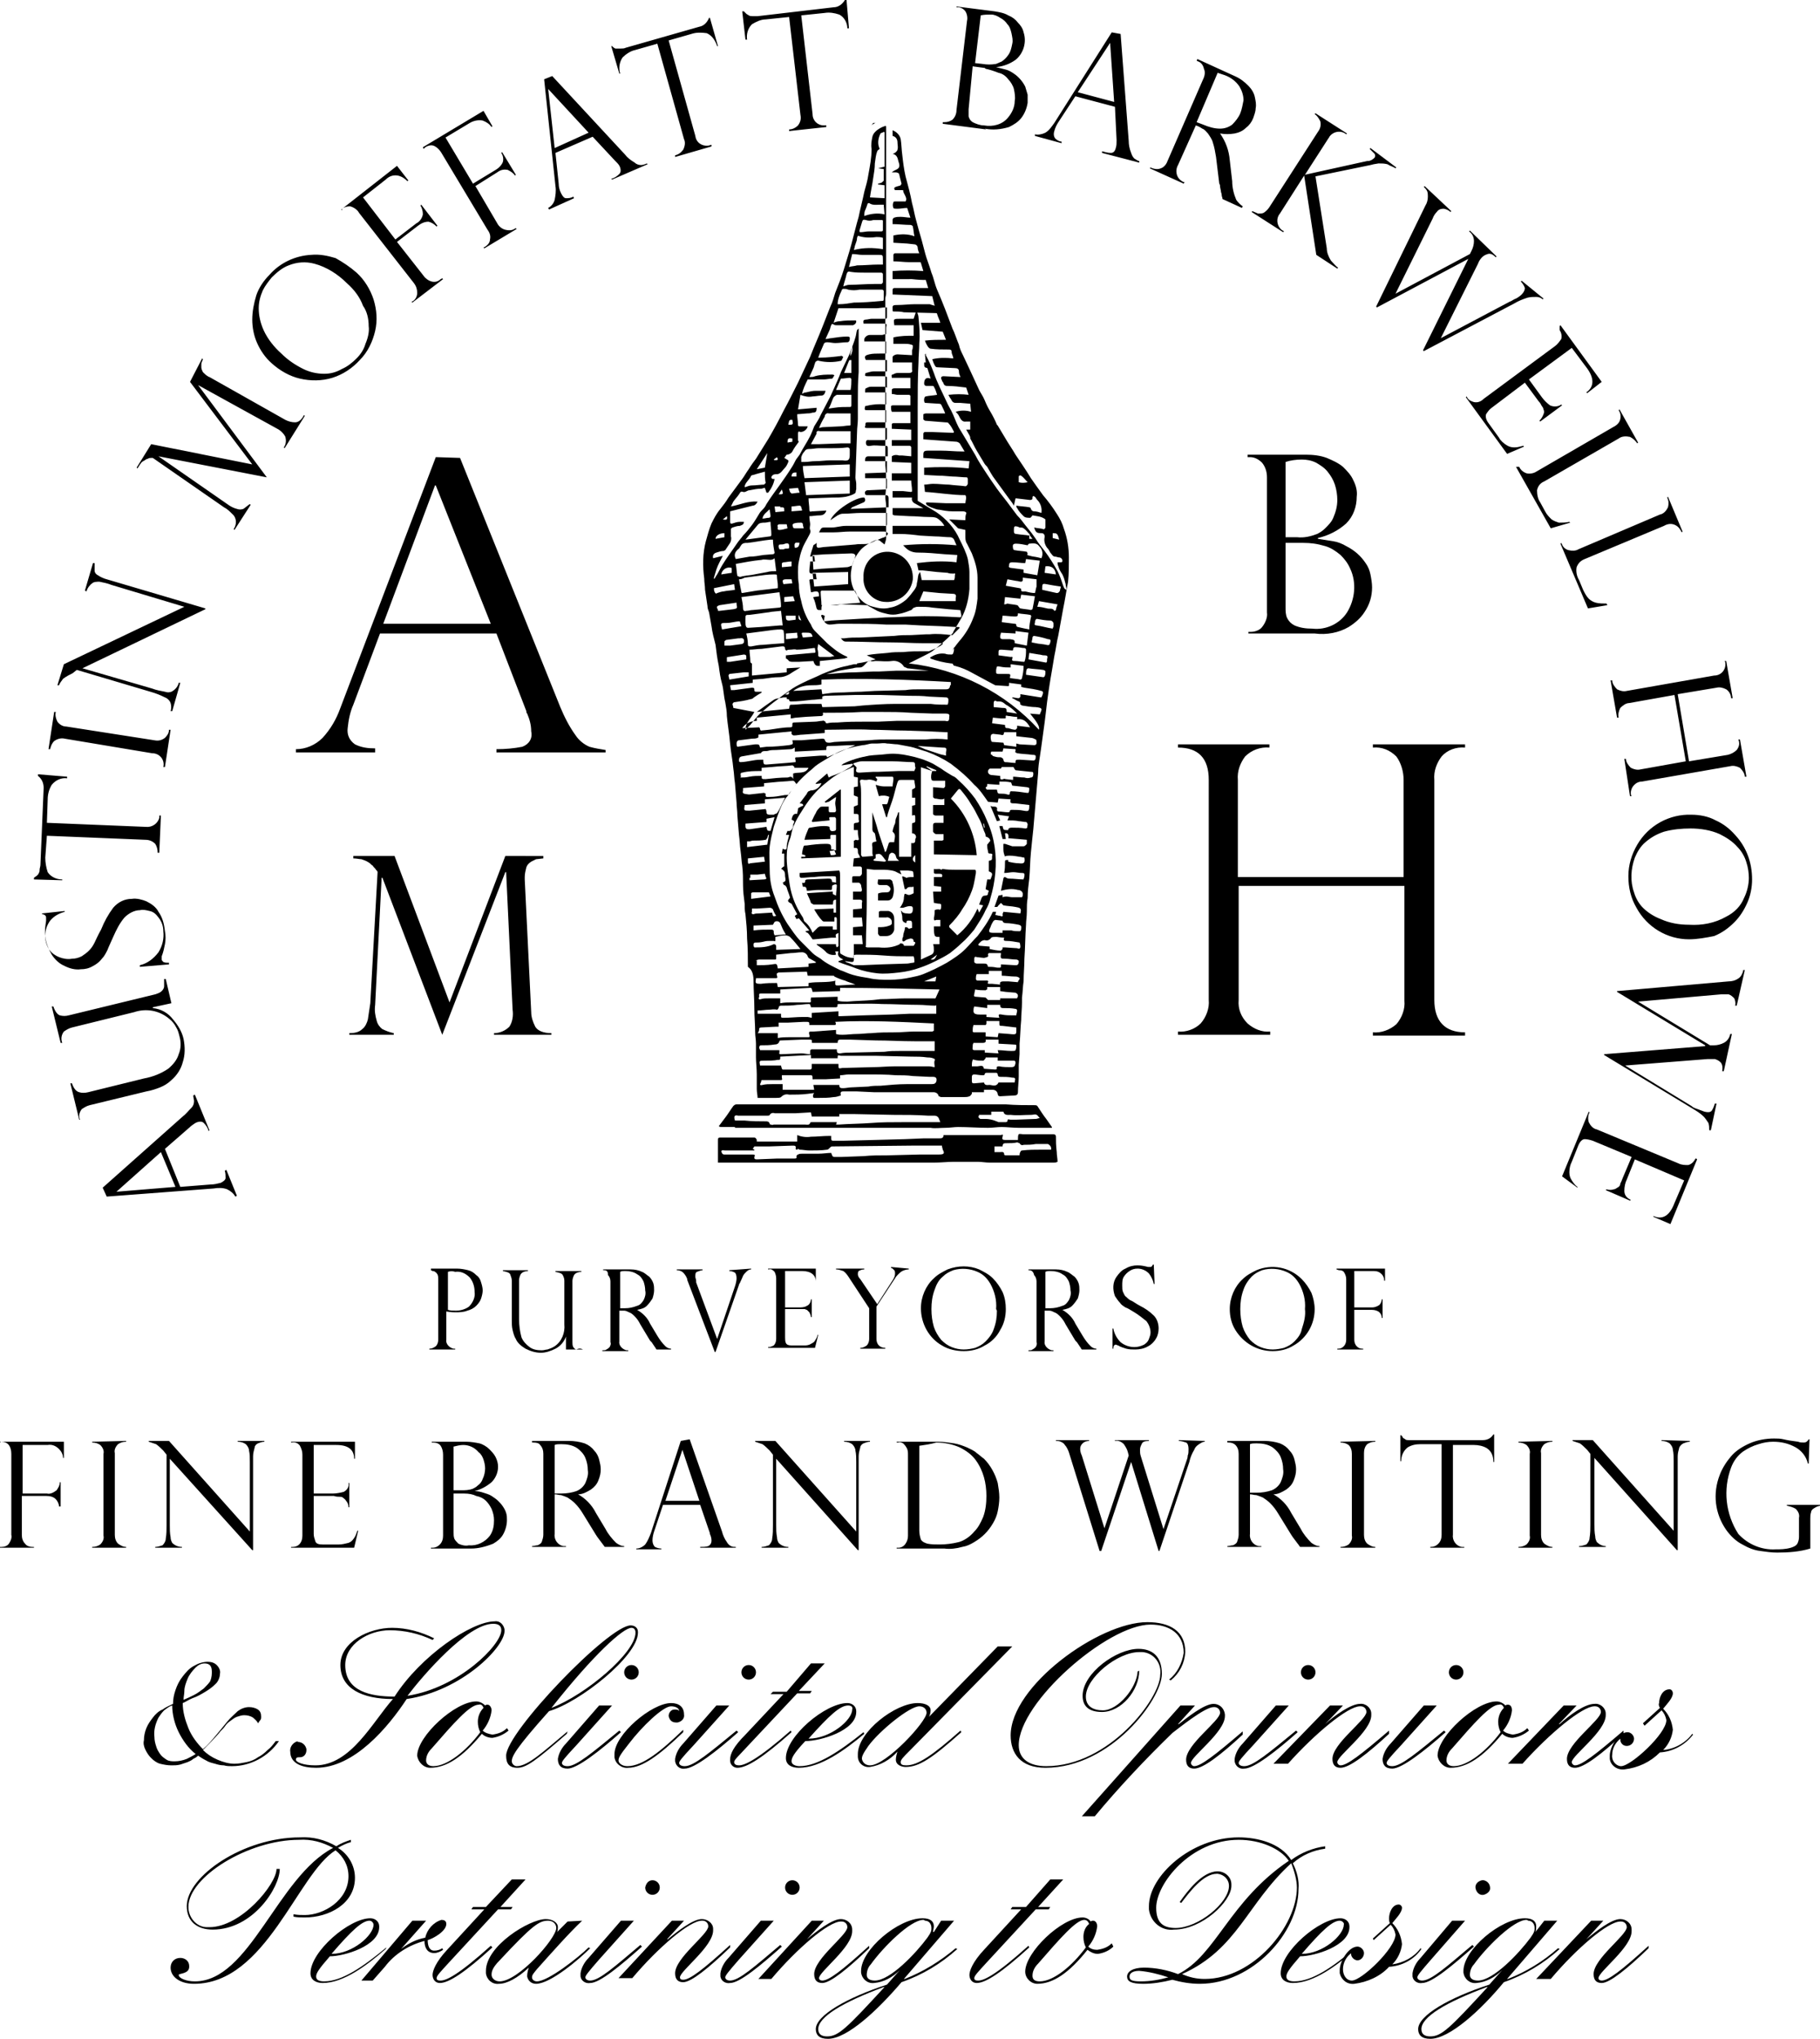
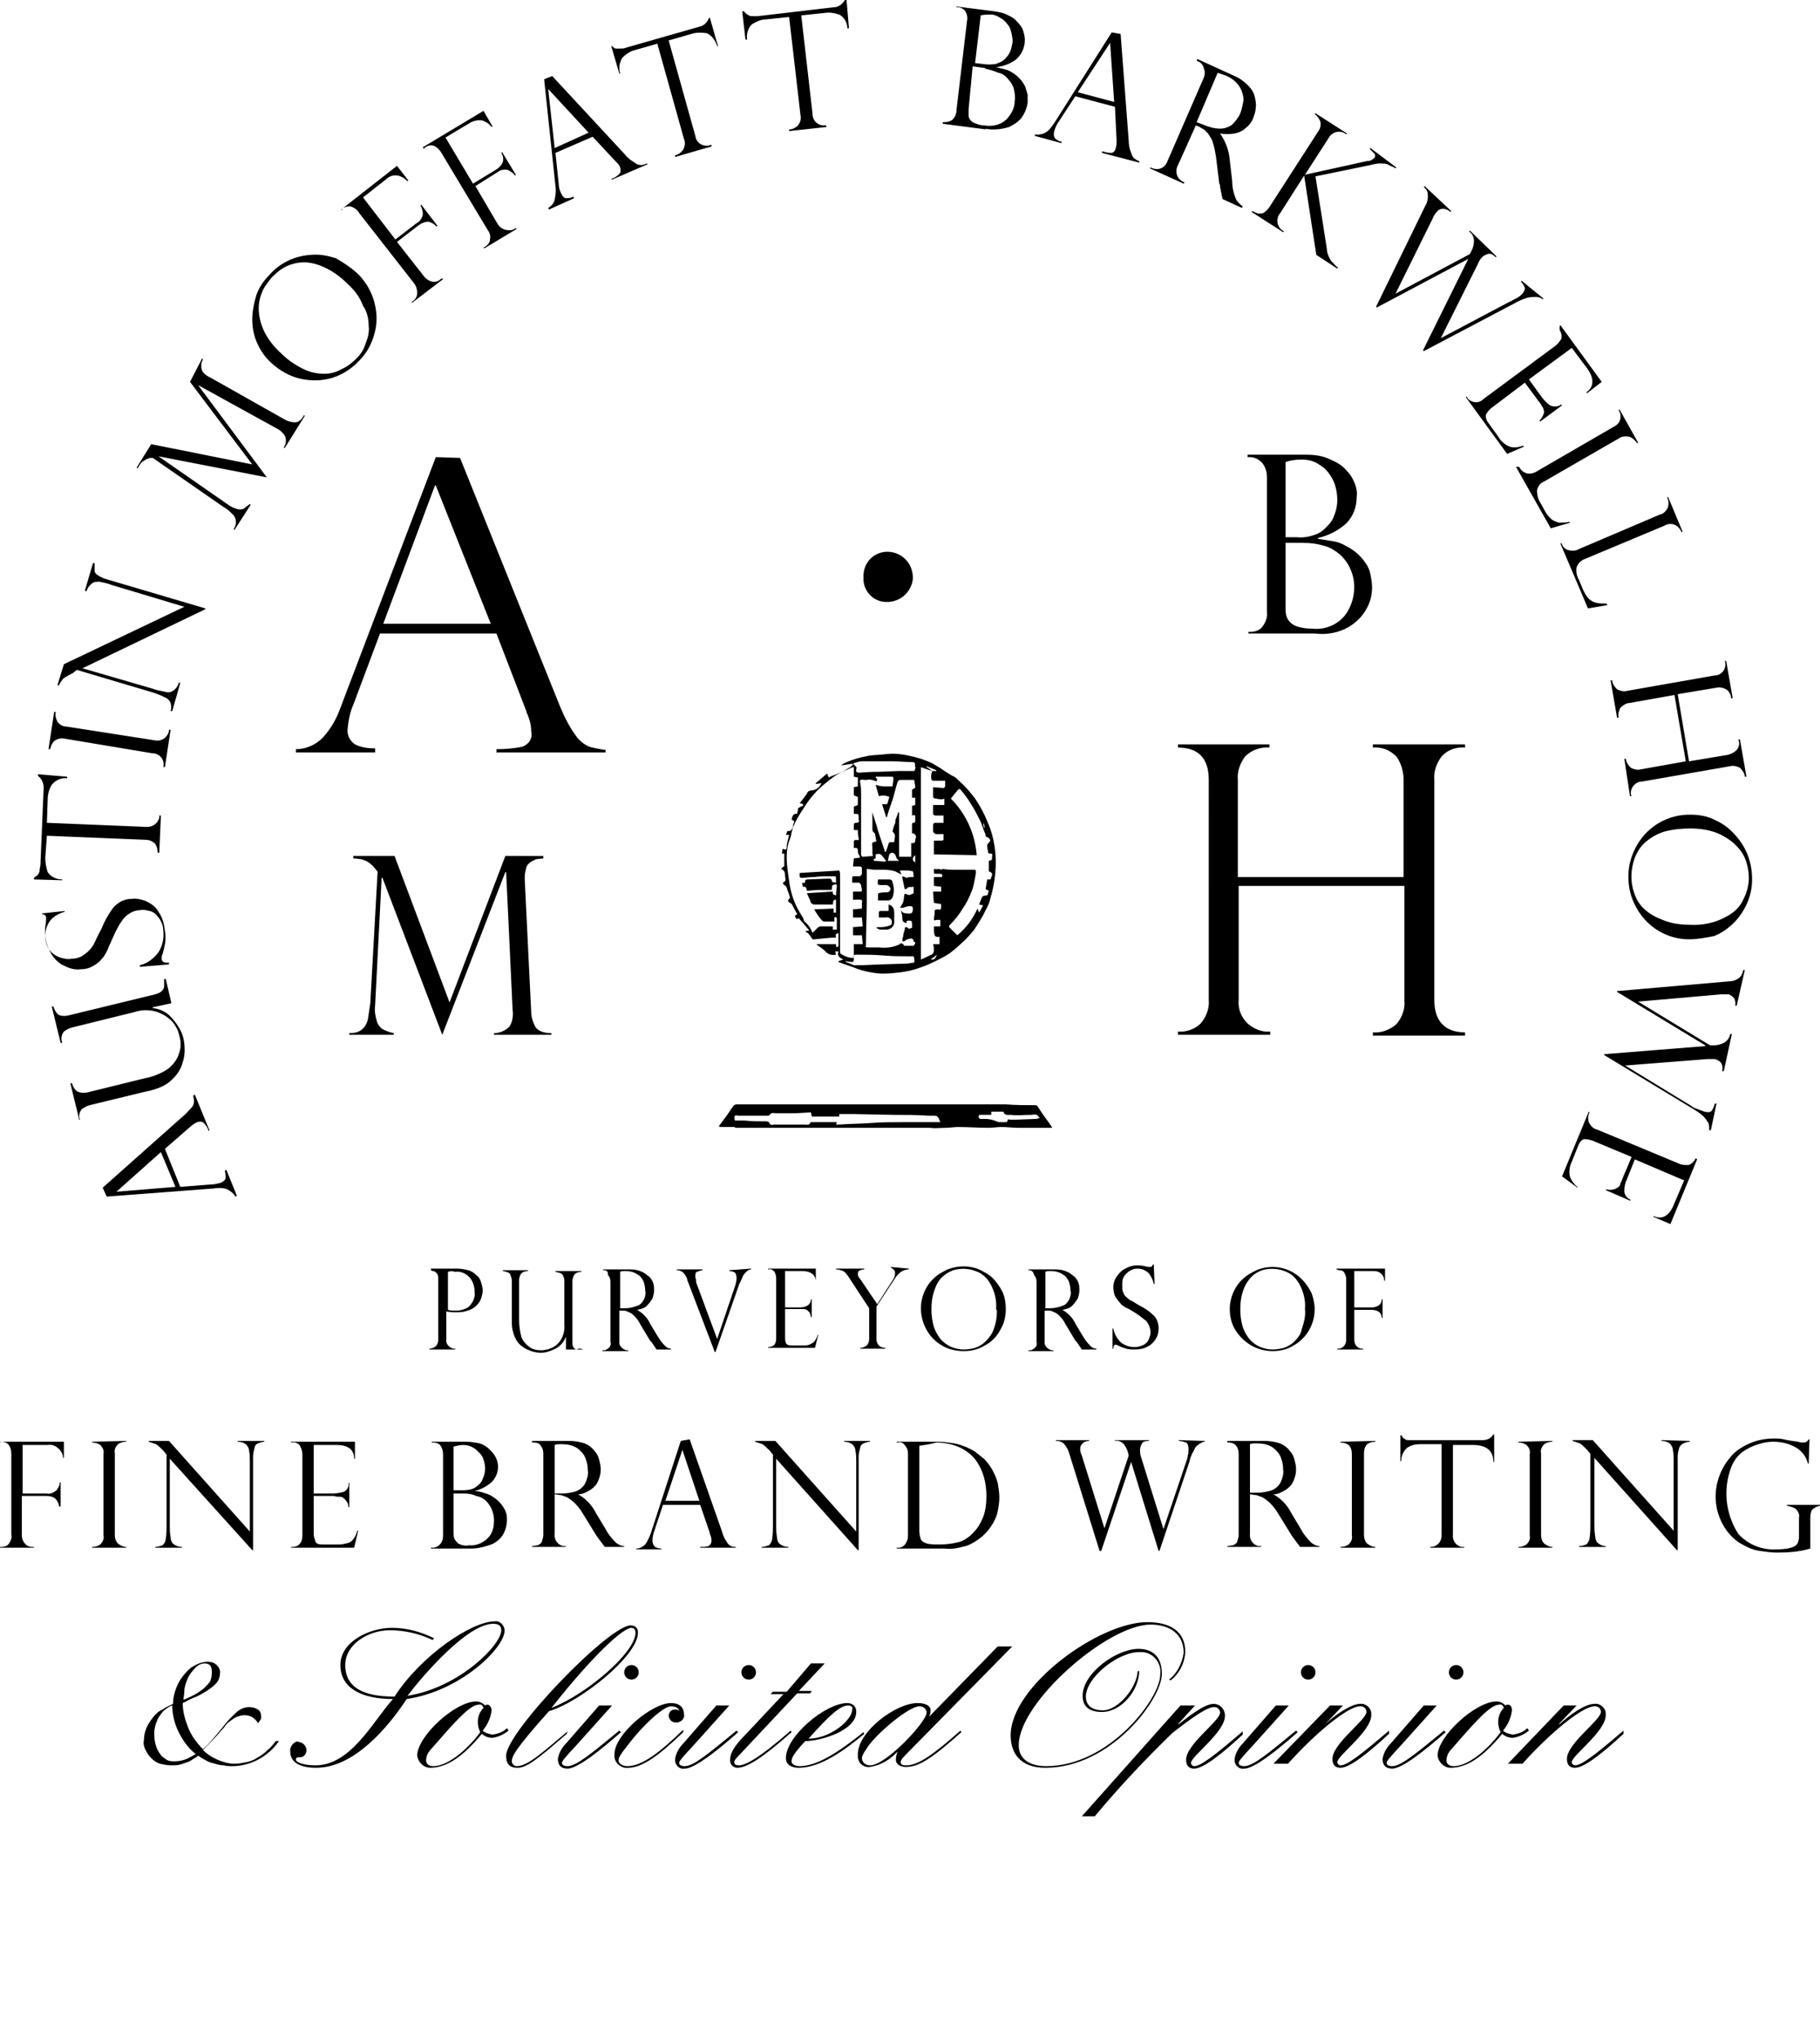
<svg xmlns="http://www.w3.org/2000/svg" viewBox="0 0 225.1 252">
  <g fill="#000">
    <path d="M12.7 146.8l9.9-8.8c.4-.3.7-.7 1.1-1.1.2-.2.3-.5.3-.8 0-.2-.1-.5-.1-.7l.2-.1 1.8 4.4-.1.1c-.1-.4-.3-.7-.6-1-.2-.2-.5-.2-.8-.1s-.5.3-.8.5l-.1.1-3.1 2.7 1.9 4.7 3.8-.3c.4 0 .8-.1 1.2-.2.4-.2.6-.4.6-.6 0-.3 0-.6-.1-.9l.2-.1 1.3 3.2-.2.1c-.2-.4-.6-.7-1-.9-.5-.2-1.1-.2-1.7-.1l-13.2 1zm9-.1l-1.8-4.3-5.5 4.9zM20.5 121l.7 3-2.3.5v.1c1 .1 1.9.6 2.5 1.4.6.7 1.1 1.5 1.3 2.4.2 1 .2 2-.1 2.9-.2.8-.7 1.6-1.4 2.2-.4.4-.9.7-1.4.9s-1.1.4-1.7.5l-7 1.7c-.4.1-.7.3-1 .5-.3.4-.4.9-.2 1.3h-.1l-1.1-4.5h.2c.2.6.5 1 .9 1.1.3.1.7.1 1.1 0l6.9-1.7c1.1-.2 2.1-.6 3-1.2.6-.5 1.1-1.1 1.3-1.8.3-.7.3-1.5.1-2.2-.1-.4-.2-.8-.4-1.1-.2-.4-.5-.8-.9-1.1-1.2-1-2.8-1.3-4.3-.8L8.9 127c-.4.1-.7.3-1 .5-.3.4-.4.9-.2 1.4h-.2l-1.1-4.5h.2c.2.6.5 1 .8 1.1.4.1.7.1 1.1 0l10.7-2.6c.3-.1.6-.2.8-.4s.3-.4.3-.6v-.9zM8 112.6v.1c-.7.2-1.3.5-1.8 1.1-.8 1.1-.8 2.5-.1 3.6.3.4.7.7 1.2.9s1.1.3 1.6.2c.4 0 .8-.1 1.2-.3.3-.2.6-.4.9-.7s.5-.6.7-1 .4-.9.8-1.6c.4-1 .9-1.9 1.5-2.7.6-.7 1.4-1.1 2.3-1.1.6-.1 1.3.1 1.8.3.6.3 1.2.7 1.5 1.3.5.7.7 1.5.8 2.4.1.5.1 1.1 0 1.6s-.2 1-.4 1.5v.4c0 .1.1.2.2.3.2.1.4.1.7.1v.2l-3.6.3v-.2c.9-.2 1.7-.8 2.3-1.6.5-.8.7-1.7.6-2.6 0-.6-.2-1.2-.6-1.7-.3-.4-.6-.7-1.1-.8-.4-.1-.8-.2-1.2-.1-.7 0-1.4.4-1.9.9-.6.7-1 1.5-1.4 2.4-.3.7-.6 1.3-.7 1.6-.2.4-.4.8-.7 1.1-.3.4-.7.7-1.1.9-.5.3-1 .4-1.5.4-.7.1-1.4-.1-2-.4-.7-.3-1.2-.8-1.6-1.4-.4-.7-.7-1.4-.8-2.2-.1-.7 0-1.3.1-2v-.4c0-.2-.2-.4-.5-.4v-.1zM8.3 96v.2c-.7-.1-1.4.2-1.9.8-.3.5-.5 1.1-.5 1.8l-.1 2.9 12.2.5c.8.1 1.5-.4 1.7-1.1v-.3h.2l-.2 4.6h-.2c0-.4-.1-.8-.3-1.1-.3-.3-.7-.5-1.2-.5l-12.2-.5-.2 2.7c0 .6.1 1.2.3 1.8.4.6 1.1.9 1.8.9v.1l-3.5-.1v-.2c.1-.1.3-.2.4-.3s.2-.2.2-.3c.1-.1.1-.3.1-.4 0-.2.1-.4.1-.6l.4-9.5c0-.6-.2-1.1-.7-1.5v-.2zM6.7 88h.2c-.1.4 0 .8.2 1.2.3.4.7.6 1.1.6l10.9 1.7c.5.1.9 0 1.3-.3.3-.3.5-.6.5-1h.2l-.7 4.6h-.2c.1-.4 0-.8-.2-1.1-.3-.4-.7-.6-1.2-.6L8 91.3c-.4-.1-.9 0-1.3.3-.3.3-.4.6-.5 1H6zM11.5 69.6h.2v.9c0 .3.2.5.4.6.3.2.7.4 1.1.5l12.2 3.6v.1l-15.2 7.3 8.6 2.5c.5.2 1.1.3 1.6.4.3.1.5.1.8 0 .4-.2.8-.6.9-1.1h.2l-1 3.5h-.2c.1-.3.1-.7 0-1s-.4-.6-.7-.7c-.6-.3-1.1-.5-1.8-.7l-9.1-2.7-.5.4c-.4.2-.8.4-1.2.7-.2.3-.4.5-.5.8h-.2l.8-2.6L22.8 75l-9-2.7c-.5-.2-1-.3-1.5-.4-.3 0-.7 0-.9.2-.3.2-.6.6-.7 1l-.2-.1zM25 44.3l.1.1c-.1.3-.2.4-.2.6v.4c0 .2.1.4.2.6.2.2.4.4.6.5 0 0 .1.1.2.1l9.4 5.3c.4.2.8.3 1.2.3s.8-.3 1.1-.9l.1.1-2.5 4-.1-.1c.3-.4.3-.9.2-1.3-.2-.4-.6-.8-1-1l-9.8-5.4L33 59l-13.4-2.6 8.5 5.9c.4.3.8.5 1.2.6.3.1.5.1.8 0 .3-.2.5-.4.8-.6l.1.1-2 3.1-.1-.1c.4-.6.4-1.4-.2-1.9-.3-.3-.6-.6-1-.8l-8.8-6.1h-.2c-.1 0-.3 0-.4.1-.1 0-.3.1-.4.2-.2.1-.4.2-.5.4-.1.1-.2.3-.4.6l-.1-.1 1.8-2.9 12.5 2.5-7.7-10.2zM44.1 33.7c1 .9 1.7 2.1 2.1 3.3.4 1.3.5 2.6.2 3.9s-.9 2.6-1.9 3.6c-.9 1-2.1 1.8-3.4 2.2s-2.7.4-4 .1-2.5-1-3.5-1.9c-.8-.7-1.4-1.6-1.8-2.5s-.6-1.9-.6-2.9.2-2 .5-3c.3-.9.9-1.8 1.6-2.5 1.3-1.5 3.2-2.4 5.2-2.5 1-.1 2 .1 3 .4.9.5 1.8 1.1 2.6 1.8M42.9 35c-1.1-1.1-2.5-2-4-2.4-1.1-.3-2.2-.2-3.2.2-.8.3-1.5.9-2.1 1.5-.4.5-.8 1-1.1 1.6-.3.7-.5 1.4-.5 2.2 0 .9.2 1.8.6 2.7.5 1.1 1.3 2.1 2.2 2.9.8.8 1.7 1.4 2.7 1.9.8.4 1.7.6 2.6.6.8 0 1.5-.2 2.2-.6.7-.3 1.3-.8 1.8-1.3s.9-1.1 1.1-1.8c.3-.7.5-1.5.4-2.2 0-.9-.2-1.8-.7-2.5-.4-1.1-1.1-2-2-2.8M42.3 26l-.1-.1 6.9-5.4 1.4 1.8-.1.1c-.3-.3-.7-.6-1.2-.7-.6-.1-1.1.1-1.5.5l-2.8 2.2 4 5.2 2.6-2c.4-.2.7-.6.8-1.1 0-.4-.1-.8-.3-1.1l.1-.1 2 2.6-.1.1c-.3-.3-.6-.5-1-.6-.5 0-.9.2-1.3.5l-2.6 2 3.3 4.2c.2.3.6.6 1 .7s.8 0 1.1-.3l.2-.1.1.1-3.8 2.9-.1-.1.2-.1c.3-.2.5-.6.5-1s-.1-.8-.4-1.2l-6.8-8.7c-.2-.4-.7-.7-1.1-.8-.4 0-.7.1-1 .3zM52.4 18.4l-.1-.2 7.5-4.5 1.1 1.9-.1.1c-.3-.4-.6-.6-1.1-.8-.5-.1-1.1 0-1.6.3l-3 1.8 3.4 5.7 2.8-1.7c.5-.3.8-.7.9-1 .1-.4 0-.8-.2-1.1l.1-.1 1.7 2.8-.1.1c-.2-.3-.5-.5-.9-.7-.5-.1-.9 0-1.3.3L58.8 23l2.7 4.6c.2.4.6.7 1 .8s.8.1 1.1-.1l.2-.1.1.1-4 2.4-.1-.1.2-.1c.3-.2.6-.5.6-.9.1-.4 0-.8-.3-1.2l-5.7-9.5c-.3-.5-.7-.8-1-.9s-.7 0-1 .2zM68.3 9.4l9 9.7c.3.4.7.7 1.2 1 .2.2.5.3.8.3.2 0 .5-.1.7-.2l.1.1-4.4 1.9-.1-.1c.4-.1.7-.3 1-.6.2-.2.2-.5.1-.8s-.3-.5-.5-.7l-.1-.1-2.8-3-4.6 2 .4 3.8c0 .4.1.8.3 1.2s.4.6.6.6c.3 0 .6 0 .9-.2l.1.2-3.1 1.4-.1-.2c.4-.2.7-.6.8-1 .1-.5.2-1.1.1-1.7L67.3 9.8zm.3 8.9l4.2-1.9-5-5.4zM88.8 5.7h-.1c-.3-.9-.8-1.4-1.3-1.6-.7-.1-1.3-.1-1.9.1l-2.8.8L86 16.8c.1.8.8 1.3 1.6 1.2.1 0 .3-.1.4-.1v.2l-4.5 1.3v-.2c.4-.1.7-.3 1-.7.2-.4.3-.9.1-1.3L81.3 5.4l-2.8.8c-.5.1-1.1.5-1.5.9-.4.6-.5 1.3-.3 2h-.1l-1-3.4h.1c.1.1.2.2.4.3h.7c.2 0 .4 0 .6-.1l9.1-2.6c.6-.1 1-.6 1.2-1.1h.1zM105 3.5h-.2c0-.7-.4-1.4-1-1.7-.6-.2-1.2-.3-1.8-.2l-2.9.3 1.4 12.2c0 .8.6 1.4 1.4 1.4h.3v.2l-4.6.5V16c.4 0 .8-.2 1.1-.5.3-.4.4-.8.3-1.3L97.6 2.1l-2.9.3c-.6 0-1.2.3-1.7.6-.5.5-.7 1.2-.6 1.9h-.2l-.4-3.5h.2l.3.3c.1.1.2.1.3.2.2.1.3.1.5.1h.6l9.4-1.1c.6 0 1.1-.4 1.4-.9h.2zM122 16l-5.4-.7v-.2h.2c.4 0 .7-.1 1-.3.3-.3.5-.7.5-1.2l1.3-11c.1-.4 0-.9-.2-1.2s-.6-.5-.9-.5h-.2V.8l4.7.6c.6.1 1.2.2 1.7.5.5.2.9.5 1.2.9.3.3.6.7.7 1.2.4 1.2 0 2.6-1 3.4-.7.5-1.5.8-2.4.9l1.2.3c.4.1.7.3 1 .5.6.4 1.1 1 1.4 1.6.1.3.2.7.3 1v1c-.1.7-.4 1.4-.8 1.9s-.9.8-1.5 1.1c-1 .3-2 .4-3 .2m0-7.5l-1.5-.2-.5 5.3v.9c.1.3.2.5.5.7.4.2.9.4 1.4.4 1.1.2 2.3-.1 3-1 .5-.6.8-1.3.8-2 .1-.5 0-1-.1-1.5-.1-.4-.4-.9-.7-1.2-.3-.4-.7-.7-1.2-.8-.5-.2-1.1-.4-1.6-.5m-1.3-.7l.9.1c.6.1 1.1.1 1.7 0 .2-.1.5-.2.7-.3.3-.2.6-.5.8-.8.3-.4.4-.9.5-1.4.1-.4 0-.8-.1-1.3-.1-.4-.2-.8-.5-1.1-.2-.3-.5-.6-.9-.8-.3-.2-.7-.4-1.1-.4s-.9 0-1.3.1zM138.6 4.2l1 13.2c0 .5.1 1 .3 1.5.1.3.2.5.4.7.2.1.4.3.6.3v.2l-4.6-1.2v-.2c.4.1.7.2 1.1.2.3 0 .5-.2.6-.6.1-.3.1-.6.1-.9v-.1l-.2-4.1-4.9-1.3-2.1 3.2c-.2.3-.4.7-.5 1.1-.1.3-.1.6.1.9.2.2.5.4.8.4v.2l-3.3-.9v-.2c.4.1.9 0 1.3-.2.5-.3.8-.8 1.1-1.2L137.5 4zm-5.3 7.2l4.5 1.2-.5-7.3zM148.2 7.6l-.2-.1.1-.2 4.6 2.1c.7.3 1.2.7 1.7 1.2.4.4.7.9.8 1.4s.2.9.1 1.4c0 .4-.2.9-.3 1.2-.2.5-.5.9-.9 1.2-.4.4-.9.6-1.4.7-.6.1-1.2.1-1.8 0 .7 1 1.1 2.1 1.2 3.3l.3 2.6c0 .8.2 1.6.5 2.3.2.3.5.6.8.8l-.1.2-2.4-1.1c0-.2-.1-.3-.1-.5s-.1-.3-.1-.5l-.1-.5c0-.1 0-.3-.1-.4l-.4-3.3c-.1-.6-.2-1.2-.4-1.8-.1-.4-.4-.8-.6-1.1-.2-.2-.4-.5-.7-.6-.3-.2-.5-.3-.8-.4l-2.2 4.9c-.4.7-.2 1.6.5 2 .1.1.2.1.3.1l-.1.2-4.2-1.9.1-.1c.2.1.5.2.8.2s.5-.1.7-.2c.3-.2.5-.5.6-.8l4.4-10.1c.2-.4.3-.9.1-1.3-.1-.5-.4-.8-.7-.9m-.2 7.5l.8.3c.7.3 1.4.5 2.1.5.6 0 1.1-.2 1.5-.5.4-.4.8-.9 1-1.4s.3-1.1.4-1.6c0-.6-.2-1.2-.5-1.7-.4-.6-1-1.1-1.8-1.4l-.9-.3zM172.7 20.7l-.1.1c-.3-.2-.7-.3-1-.5-.4-.1-.7-.1-1.1-.1l-.6.1-.4.1-6.8 1.4 1.4 8.9c0 .5.2 1 .5 1.5.3.3.6.7.9.9l-.1.1-2.6-1.7-1.5-9.8-3 4.7c-.5.6-.4 1.5.2 2 .1.1.2.1.3.2l-.1.1-3.9-2.5.1-.1c.2.1.5.2.7.3.3 0 .5 0 .7-.1.3-.2.5-.4.7-.7l6-9.3c.3-.4.4-.8.3-1.3-.2-.4-.4-.7-.7-.9l.1-.1 3.9 2.5-.1.1c-.6-.5-1.5-.4-2 .2-.1.1-.1.2-.2.3l-2.9 4.5 7.7-1.7h.1c.3 0 .6-.2.8-.4.1-.1.1-.4 0-.5l-.6-.6.1-.1zM190.9 36.9l-.1.1c-.2-.2-.5-.3-.8-.3-.4 0-.7 0-1.1.1-.6.2-1.1.4-1.6.7l-11.2 5.9-.1-.1 5.6-11.3-11.3 6-.1-.1 6.1-12.5c.2-.3.3-.7.3-1.1 0-.2 0-.5-.1-.7s-.3-.4-.4-.5l.1-.1 3.3 3.1-.1.1c-.2-.2-.6-.4-.9-.4s-.6.1-.8.4c-.2.2-.4.5-.5.8l-4.6 9.3 9.2-4.9.2-.4c.2-.4.3-.8.3-1.2 0-.5-.2-.9-.6-1.2l.1-.1 3.3 3.2-.1.1c-.4-.4-.7-.5-1-.4s-.5.2-.7.4-.4.5-.5.8l-4.6 9.2 8.5-4.5c.3-.1.5-.3.8-.4.2-.1.5-.3.7-.5.3-.3.4-.6.4-.8-.1-.3-.3-.6-.5-.8l.1-.1zM192.9 40.3l.1-.1 5.1 7-1.8 1.4-.1-.1c1-.7 1-1.8 0-3.1l-1.8-2.4-5.3 3.9 1.6 2.2c.3.4.6.7 1 1 .4.2 1 .2 1.4-.1l.1.1-2.7 2-.1-.1c.2-.2.4-.5.5-.8.1-.2.1-.4 0-.6 0-.1-.1-.3-.2-.4-.1-.2-.2-.4-.4-.6l-1.7-2.3-4.1 3.1c-.3.2-.5.5-.7.8-.1.3 0 .7.3 1.1l1.3 1.8c.2.4.6.7.9.9s.6.3 1 .3.7-.1 1.1-.2l.1.1-2.1.9-5.1-7 .1-.1.1.2c.2.3.5.4.8.5.5.1.9-.1 1.2-.4l8.8-6.5c.3-.2.6-.6.8-.9.1-.4 0-.8-.2-1.1zM187.9 57.7l.1.2c.2.3.5.5.8.6.4.1.9 0 1.2-.2l9.5-5.5c.4-.2.8-.5.9-1 .1-.4 0-.8-.2-1.1l.1-.1 2.3 4.1-.1.1c-.2-.3-.5-.6-.9-.8-.5-.1-1-.1-1.4.2l-9.2 5.3c-.5.2-.8.6-.9 1.1 0 .5.1 1.1.4 1.5l.6 1.1c.2.4.5.7.8 1 .3.2.6.3.9.4.4 0 .9 0 1.3-.1l.1.1-2.4.7-4.3-7.6zM193.1 67.1l.1.2c.1.3.4.6.8.7s.9.1 1.2-.1l10.1-4.3c.5-.1.8-.5 1-.9.1-.4.1-.8-.1-1.2l.1-.1 1.8 4.3-.1.1c-.2-.4-.4-.7-.8-.9s-.9-.2-1.4.1l-9.8 4.1c-.5.2-.8.5-1 1-.1.5 0 1.1.3 1.6l.5 1.2c.2.4.4.8.7 1.1.2.2.5.4.9.5s.9.1 1.3.1l.1.2-2.4.4-3.4-8zM208.9 94.1l4.8-.8c.4-.1.8-.3 1.1-.6.3-.4.4-.8.2-1.3h.2l.8 4.6h-.2c0-.4-.3-.8-.6-1.1-.4-.2-.8-.3-1.2-.2l-10.9 1.9c-.8 0-1.4.7-1.4 1.4 0 .1 0 .3.1.4h-.2l-.7-4.6h.2c0 .4.3.8.6 1.1.4.2.8.3 1.2.2l5.6-1-1.4-8.2-5.6 1c-.4 0-.8.3-1.1.6-.2.4-.3.8-.2 1.2h-.2l-.8-4.6h.2c0 .4.3.8.6 1.1.4.2.8.3 1.2.2l10.8-1.9c.8 0 1.4-.6 1.4-1.4 0-.1 0-.3-.1-.4h.2l.8 4.6h-.2c0-.5-.3-.9-.6-1.1-.4-.2-.8-.3-1.2-.2l-4.8.8zM208.9 116.1c-2.7 0-5.2-1.5-6.5-3.9-.7-1.2-1-2.5-1-3.9s.4-2.7 1.1-3.9c1.4-2.4 4-3.8 6.7-3.7 1 0 2.1.2 3 .7.9.4 1.7 1 2.4 1.8 1.4 1.5 2.1 3.4 2.1 5.5 0 1-.2 2-.6 2.9s-.9 1.7-1.6 2.4-1.5 1.3-2.5 1.7c-1 .2-2.1.4-3.1.4m0-1.8c1.6.1 3.2-.2 4.6-1 1-.5 1.8-1.3 2.2-2.3.4-.8.6-1.7.6-2.5 0-.6-.1-1.3-.3-1.9-.2-.7-.6-1.4-1.1-1.9-.6-.7-1.4-1.2-2.2-1.6-1.1-.5-2.4-.7-3.6-.7-1.1 0-2.2.1-3.3.4-.9.3-1.6.7-2.3 1.3-.6.5-1 1.2-1.3 1.9-.5 1.4-.6 2.9-.1 4.3.2.7.6 1.4 1.1 1.9.6.6 1.4 1.1 2.2 1.4 1.1.5 2.3.7 3.5.7M211.6 139.7h-.2c0-.3 0-.6-.1-.9-.2-.3-.4-.6-.6-.8-.4-.4-.9-.7-1.4-1l-10.9-6.6v-.1l12.5-1v-.1l-10.9-6.6v-.1l13.8-1.2c.4 0 .8-.1 1.1-.3.2-.1.4-.3.5-.5s.2-.4.2-.6h.2l-1 4.4h-.2c.1-.3 0-.7-.1-.9-.2-.2-.4-.4-.7-.5h-.9l-10.3.9 8.9 5.4h.5c.4 0 .8-.1 1.2-.3s.7-.6.8-1.1h.2l-1 4.6h-.2c.1-.5 0-.9-.2-1.1s-.4-.3-.7-.4h-.9l-10.2.8 8.2 5c.2.2.5.3.8.4s.5.2.8.3c.4.1.7.1.9-.1.2-.3.3-.6.4-.9h.2zM209.8 143.2l.1.1-3.3 8-2.1-.9v-.1c1.1.5 2 0 2.6-1.6l1.2-2.8-6.1-2.6-1 2.5c-.2.4-.3.9-.3 1.4s.3.9.8 1.1l-.1.1-3-1.3.1-.1c.3.1.6.1.9 0 .2 0 .4-.2.6-.3.1-.1.2-.2.2-.4.1-.2.2-.4.3-.7l1.1-2.6-4.8-2c-.3-.1-.7-.2-1-.2s-.6.3-.8.8l-.8 2c-.2.4-.3.8-.3 1.3 0 .4.1.7.3 1s.4.6.7.8v.1l-1.9-1.4 3.3-8 .1.1-.1.2c-.1.3-.1.7 0 1 .2.4.5.8 1 .9l10.1 4.2c.4.2.8.2 1.2.2.4-.1.7-.4.9-.8zM56.9 56.6l12.4 30.8c.5 1.2 1.1 2.4 1.9 3.5.4.6 1 1.1 1.7 1.4.7.2 1.4.3 2 .4v.3H61.4v-.4c1.1 0 2.2-.1 3.2-.3.8-.3 1.3-1 1.1-1.9 0-.8-.2-1.5-.5-2.2-.1-.1-.1-.2-.1-.3l-3.7-9.6H47l-3.3 8.8c-.4.9-.6 1.9-.7 2.9-.1.8.2 1.5.9 2 .8.4 1.6.5 2.5.5v.5h-9.8v-.4c1.2 0 2.4-.5 3.3-1.4 1-1.1 1.7-2.3 2.2-3.7l11.8-31zm-9.5 20.5h13.3L53.9 60h-.1zM67.2 105.8v.3l-.9.1-.6.3c-.3.2-.5.4-.6.7-.1.4-.2.8-.2 1.2v.3l.8 16.4c0 .6.2 1.2.5 1.8.3.5 1 .8 2 .8v.2h-7.1v-.2c.7 0 1.4-.3 1.9-.8.4-.6.5-1.4.4-2.1l-.8-17h-.1l-7.8 20.1-7.4-19.4h-.1l-.8 15.7c-.1.7 0 1.3.2 2 .1.4.4.8.7 1 .4.2.9.4 1.4.5v.2h-5.5v-.2c.6 0 1.2-.1 1.6-.5.4-.3.6-.8.7-1.2.1-.7.2-1.3.3-2l.9-16.2c0-.1-.1-.2-.2-.3-.1-.2-.3-.3-.4-.5-.2-.1-.3-.3-.5-.4-.3-.2-.6-.3-.9-.4-.2 0-.6-.1-1-.1v-.3h5.1l6.8 18.1 6.9-18.1zM162.6 78.3h-8.2v-.2h.3c.5 0 1.1-.2 1.4-.6.4-.5.7-1.2.6-1.8V59c0-.7-.2-1.3-.6-1.8-.4-.4-.9-.7-1.5-.7h-.3v-.3h7.2c.9 0 1.8.1 2.6.4.7.3 1.4.6 2 1.1.5.5 1 1 1.3 1.7.3.6.5 1.3.4 2 0 1.2-.4 2.4-1.3 3.3-1 .9-2.2 1.5-3.5 1.8v.1c.6.1 1.3.2 1.9.3s1.1.3 1.6.6c1 .5 1.8 1.2 2.4 2.1.3.4.5.9.6 1.4s.2 1.1.2 1.6c0 1.1-.3 2.1-.9 3-.5.8-1.2 1.4-2 1.9-1.2.7-2.7 1-4.2.8M159 66.4h1.4c.9.1 1.7-.1 2.5-.4.4-.2.7-.4 1-.7.4-.4.8-.8 1-1.3.3-.7.5-1.4.5-2.2 0-.6-.1-1.3-.3-1.9s-.5-1.1-.9-1.6-.9-.8-1.4-1.1c-.6-.3-1.2-.4-1.8-.4-.7 0-1.4.1-2 .3zm2.2.7H159v8c0 .4 0 .9.2 1.3s.5.7.9.9c.7.3 1.4.4 2.2.4 1.7.2 3.4-.6 4.3-2 1-1.6 1.2-3.7.4-5.4-.3-.7-.7-1.2-1.2-1.7-.6-.5-1.2-.9-1.9-1.1-1-.3-1.8-.4-2.7-.4M173.6 108.4v-12c0-1-.3-2.1-.9-2.9-.8-.8-1.8-1.2-2.9-1.1V92h11.4v.4c-1.1-.1-2.2.3-2.9 1.1-.6.8-1 1.8-.9 2.9v27.2c0 2.6 1.3 4 3.8 4v.4h-11.4v-.4c1 .1 2.1-.3 2.9-1 .7-.8 1.1-1.9 1-2.9v-14.2h-20.5v14.1c-.1 1.1.3 2.1 1.1 2.9.8.7 1.8 1.1 2.8 1v.4h-11.4v-.4c1 .1 2.1-.3 2.8-1 .7-.8 1.1-1.9 1-2.9V96.4c0-2.7-1.3-4-3.8-4V92H157v.4c-1.1-.1-2.2.3-3 1.1-.6.8-1 1.8-.9 2.9v12zM53.3 156.9v-.1h3.2c.5 0 1 .1 1.4.2s.7.3 1 .6c.3.2.5.5.6.9.1.3.2.7.2 1s-.1.7-.2 1-.3.6-.6.9-.7.5-1.1.6c-.5.2-1 .2-1.5.2-.2 0-.5 0-1.1-.1v3.5c-.1.5.4 1 .9 1.1h.2v.1h-3.2v-.1c.3 0 .5-.1.8-.3.2-.2.3-.5.3-.8v-7.5c0-.2 0-.4-.1-.6-.1-.1-.1-.2-.3-.3-.1-.1-.2-.1-.3-.1l-.2-.1zm2.1.3v4.7c.3.1.7.1 1 .1.6 0 1.2-.2 1.6-.5.5-.5.8-1.2.7-1.8 0-.7-.2-1.3-.6-1.8-.5-.5-1.1-.8-1.8-.7-.3-.1-.6-.1-.9 0M72.1 166.8H70v-1.6c-.2.6-.7 1.2-1.3 1.5s-1.2.5-1.8.5c-.7 0-1.3-.2-1.9-.5-.5-.3-1-.7-1.2-1.2-.2-.3-.3-.7-.4-1.1s-.1-.8-.1-1.2v-4.9c0-.3-.1-.5-.2-.8-.1-.2-.4-.3-.9-.4v-.1h3.1v.1c-.3 0-.7.1-.9.4-.1.2-.2.5-.2.7v4.9c0 .7.1 1.5.3 2.2.2.5.6.9 1 1.2s.9.4 1.5.4c.3 0 .5-.1.7-.1.3-.1.6-.2.9-.4.9-.6 1.3-1.7 1.2-2.7v-5.4c0-.3-.1-.5-.2-.7s-.4-.3-.9-.4v-.1h3.2v.1c-.3 0-.7.1-.9.4-.1.2-.2.5-.2.7v7.6c0 .2 0 .4.1.6.1.1.2.3.4.3.4-.2.6-.1.8 0zM74.7 157h-.1v-.1H78c.5 0 1 .1 1.4.3.3.1.6.4.9.6.2.2.4.5.5.8s.1.6.1.9-.1.7-.2 1c-.2.3-.4.6-.7.9s-.7.4-1.2.5c.7.4 1.3 1 1.6 1.7l.9 1.5c.3.5.6.9 1 1.3.2.2.5.3.7.3v.1h-1.8c-.1-.1-.1-.2-.2-.3l-.2-.3-.2-.3-.2-.2-1.2-2c-.2-.4-.4-.7-.7-1-.2-.2-.4-.4-.7-.5-.2-.1-.4-.2-.6-.2h-.6v3.8c-.1.5.4 1 .9 1.1h.2v.1h-3.2v-.1c.2 0 .4 0 .5-.1.2-.1.3-.2.4-.3.1-.2.2-.4.1-.6v-7.5c0-.3-.1-.6-.3-.8 0-.5-.2-.6-.5-.6m2 4.7h.6c.5 0 1-.1 1.5-.3.4-.1.6-.4.8-.7.2-.4.3-.8.2-1.2 0-.4-.1-.8-.2-1.1-.2-.4-.4-.7-.8-.9-.4-.3-1-.4-1.5-.4-.2 0-.4 0-.6.1zM92.9 156.8v.1c-.2 0-.4.1-.6.3s-.3.3-.4.5-.2.5-.4.9c0 0-.1.1-.1.2l-2.9 8.3h-.1l-3.4-8.9v-.1c-.1-.3-.3-.6-.5-.8s-.5-.3-.8-.3v-.1h3.2v.1c-.2 0-.4.1-.7.2-.2.1-.2.3-.2.6 0 .2.1.3.1.5v.2l2.6 7 2.2-6.5c.1-.3.2-.7.2-1 0-.4-.1-.6-.2-.7-.2-.1-.4-.2-.7-.2v-.1zM95 156.9v-.1h5.9v1.6c0-.8-.6-1.3-1.7-1.3h-2.1v4.5h1.7c.3 0 .7 0 1-.2.3-.1.5-.5.5-.8h.1v2.2h-.1c0-.2-.1-.4-.2-.6l-.3-.3c-.1 0-.2-.1-.3-.1h-2.4v3.5c0 .2 0 .5.1.7s.3.3.7.3h1.5c.3 0 .6 0 .9-.2.2-.1.4-.2.5-.4s.3-.4.3-.7h.1l-.4 1.6H95v-.1h.1c.2 0 .4-.1.6-.2.2-.2.3-.5.3-.8V158c0-.3-.1-.6-.2-.8-.2-.2-.4-.4-.7-.3zM112.4 156.8v.1c-.3 0-.6.1-.8.2s-.4.3-.5.4-.3.3-.4.5l-2.3 3.5v4c0 .3.1.6.3.8s.5.3.8.3v.1h-3.1v-.1c.3 0 .5-.1.8-.3.2-.2.3-.5.3-.8v-3.8l-2.5-3.8c-.2-.3-.4-.6-.7-.8-.3-.1-.6-.2-.9-.2v-.1h3.5v.1c-.3 0-.5.1-.7.2-.1.1-.1.3-.1.4 0 .2.1.4.3.6l2.1 3.1 1.8-2.8c.2-.3.4-.6.4-1 0-.1 0-.3-.1-.4l-.2-.2-.2-.1v-.1zM124.4 161.8c0 .9-.2 1.8-.7 2.6-.4.8-1.1 1.5-1.9 1.9-.8.5-1.7.7-2.6.7s-1.9-.2-2.7-.7c-1.6-.9-2.6-2.7-2.6-4.6 0-1.4.6-2.8 1.6-3.7.5-.5 1.1-.8 1.7-1.1 1.3-.5 2.7-.5 3.9 0 .6.3 1.2.6 1.7 1.1s.9 1.1 1.2 1.7c.3.7.4 1.4.4 2.1m-1.2 0c.1-1.1-.2-2.2-.7-3.1-.4-.7-.9-1.2-1.6-1.5-.9-.4-2-.5-3-.2-.5.2-.9.4-1.3.8-.5.4-.8 1-1 1.6-.3.8-.4 1.6-.4 2.4s.1 1.5.3 2.2c.2.6.5 1.1.9 1.6.4.4.8.7 1.3.9s1 .3 1.5.3 1-.1 1.4-.2c.5-.2.9-.4 1.3-.8s.8-.9 1-1.5c.3-.8.4-1.5.4-2.3M127.3 157h-.1v-.1h3.4c.5 0 1 .1 1.4.3.3.1.6.4.9.6.2.2.4.5.5.8s.1.6.1.9-.1.7-.2 1c-.2.3-.4.6-.7.9s-.7.4-1.2.5c.7.4 1.3 1 1.6 1.7l.9 1.5c.3.5.6.9 1 1.3.2.2.5.3.7.3v.1h-1.8c-.1-.1-.1-.2-.2-.3l-.2-.3-.2-.3-.2-.2-1.2-2c-.2-.4-.4-.7-.7-1-.2-.2-.4-.4-.7-.5-.2-.1-.4-.2-.6-.2h-.6v3.8c-.1.5.4 1 .9 1.1h.2v.1h-3.1v-.1c.2 0 .4 0 .5-.1.2-.1.3-.2.4-.3.1-.2.2-.4.1-.6v-7.5c0-.3-.1-.6-.3-.8-.1-.5-.4-.6-.6-.6m2 4.7h.6c.5 0 1-.1 1.5-.3.4-.1.6-.4.8-.7.2-.4.3-.8.2-1.2 0-.4-.1-.8-.2-1.1-.2-.4-.4-.7-.8-.9-.4-.3-1-.4-1.5-.4-.2 0-.4 0-.6.1zM142.8 158.7h-.1c-.1-.5-.3-.9-.6-1.3-.4-.4-.9-.6-1.4-.6-.4 0-.7.1-1 .3s-.5.4-.7.7-.2.7-.2 1.1c0 .3 0 .6.1.8s.2.5.4.6c.2.2.4.4.7.5.2.1.6.4 1 .6.6.3 1.2.7 1.7 1.2.4.4.6 1 .6 1.6 0 .4-.1.9-.3 1.2-.2.4-.6.8-1 1-.5.3-1.1.4-1.6.4-.4 0-.7 0-1.1-.1-.3-.1-.7-.2-1-.4-.1 0-.2-.1-.3-.1s-.1 0-.2.1-.1.3-.1.4h-.1v-2.5h.1c.1.6.4 1.2.9 1.7.5.4 1.1.6 1.7.6.4 0 .8-.1 1.2-.3.3-.2.5-.4.6-.7s.2-.5.2-.8c0-.5-.2-1-.5-1.4-.5-.4-1-.8-1.5-1.1s-.8-.5-1.1-.6c-.3-.2-.5-.3-.7-.6-.2-.2-.4-.5-.6-.8-.3-.8-.3-1.7.2-2.4.3-.4.6-.8 1.1-1 .5-.3 1-.4 1.5-.4s.9.1 1.3.2h.3c.1 0 .2-.1.3-.3h.1zM162.6 161.8c0 1.9-1 3.6-2.6 4.5-.8.5-1.7.7-2.6.7-1.9 0-3.6-1-4.6-2.6-.5-.8-.7-1.7-.7-2.6 0-1.4.6-2.8 1.6-3.7.5-.5 1.1-.8 1.7-1.1 1.9-.8 4.1-.4 5.6 1.1.5.5.9 1.1 1.2 1.7.2.5.4 1.3.4 2m-1.2 0c.1-1.1-.2-2.2-.7-3.1-.4-.7-.9-1.2-1.6-1.5-.9-.4-2-.5-3-.2-.5.2-.9.4-1.3.8s-.8 1-1 1.6c-.3.8-.4 1.6-.4 2.4s.1 1.5.3 2.2c.2.6.5 1.1.9 1.6.4.4.8.7 1.3.9s1 .3 1.5.3 1-.1 1.4-.2c.5-.2.9-.4 1.3-.8s.8-.9.9-1.5c.3-.9.5-1.7.4-2.5M165.3 156.9v-.1h6v1.5h-.1c0-.3-.1-.6-.3-.8-.3-.3-.6-.4-1-.4h-2.4v4.5h2.2c.3 0 .6-.1.9-.3.2-.2.3-.5.3-.7h.1v2.3h-.1c0-.3-.1-.5-.3-.7s-.6-.3-.9-.3h-2.2v3.7c0 .3.1.6.3.8s.4.3.7.3h.1v.1h-3.2v-.1h.1c.3 0 .5-.1.7-.3s.3-.5.3-.8v-7.5c0-.3-.1-.6-.3-.9-.2-.2-.4-.2-.6-.2zM0 178.3v-.1h7.9v2h-.1c0-.4-.2-.8-.5-1.1-.4-.4-.9-.6-1.4-.5H2.8v6h3c.4.1.8-.1 1.2-.4.2-.3.4-.6.4-1h.1v3h-.2c0-.3-.2-.7-.4-.9-.3-.3-.7-.4-1.2-.4h-3v4.8c0 .4.1.8.4 1.1.2.3.6.4.9.4h.2v.1H0v-.1h.2c.3 0 .7-.1.9-.4s.4-.7.3-1.1v-10c0-.4-.1-.9-.4-1.2-.2-.2-.5-.3-.9-.3zM15.6 178.1v.1c-.4 0-.7.1-1 .3-.3.3-.5.7-.4 1.1v10.1c0 .4.1.8.4 1.1.3.2.6.4 1 .4v.1h-4.2v-.1c.4 0 .7-.1 1-.3.3-.3.5-.7.4-1.1v-10.1c.1-.4-.1-.8-.4-1.1-.3-.2-.6-.3-1-.3v-.1zM32.7 178.1v.1c-.3 0-.5.1-.8.2-.2.1-.4.3-.4.5-.1.4-.2.7-.2 1.1v11.6h-.1L21 180.3v8.2c0 .5 0 1 .1 1.5 0 .3.1.5.2.7.3.3.7.5 1.2.5v.1h-3.3v-.1c.3 0 .6-.1.9-.2.2-.2.4-.5.4-.8.1-.6.1-1.1.1-1.7v-8.7l-.4-.5c-.3-.3-.6-.6-.9-.8l-.9-.3v-.1h2.5l10 11.2v-8.6c0-.5 0-1-.1-1.4 0-.3-.2-.6-.4-.8-.3-.2-.6-.3-1-.3v-.1zM36 178.3v-.1h7.9v2.1h-.1c0-1.1-.7-1.7-2.2-1.7h-2.8v6h2.4c.4 0 .9-.1 1.3-.2.4-.2.7-.6.6-1.1h.1v3h-.1c0-.3-.1-.6-.3-.8-.1-.2-.3-.3-.4-.4s-.3-.1-.4-.1c-.2 0-.4 0-.7-.1h-2.5v4.7c0 .3.1.6.2.9s.4.4.9.4h2c.4 0 .8-.1 1.2-.2.3-.1.5-.3.7-.6s.3-.6.4-.9h.1l-.5 2.1H36v-.1h.2c.3 0 .6-.1.8-.3.3-.3.4-.7.4-1.1v-10c0-.4-.1-.7-.3-1.1-.2-.3-.6-.5-1-.4zM58.3 191.4h-5v-.1h.2c.3 0 .6-.1.9-.4s.4-.7.4-1.1v-10c0-.4-.1-.8-.3-1.1s-.6-.4-.9-.4h-.2v-.1h4.3c.5 0 1.1.1 1.6.2.4.1.9.4 1.2.7s.6.6.8 1 .3.8.3 1.2c0 .7-.3 1.4-.8 1.9-.6.5-1.3.9-2.1 1.1.4 0 .8.1 1.1.2s.7.2 1 .4.6.4.8.6.4.4.6.7.3.5.4.8.1.6.1.9c0 .6-.2 1.3-.5 1.8s-.7.8-1.2 1.1c-1 .4-1.9.6-2.7.6m-2.2-7.2h.9c.5 0 1 0 1.5-.2.2-.1.4-.2.6-.4.3-.2.5-.5.6-.8.2-.4.3-.9.3-1.3s-.1-.8-.2-1.1-.3-.7-.6-.9c-.5-.6-1.2-.9-1.9-.9-.4 0-.8.1-1.2.2zm1.3.4h-1.3v4.8c0 .3 0 .5.1.8.1.2.3.4.5.6.4.2.9.3 1.3.2 1 .1 2-.4 2.6-1.2.4-.6.5-1.2.5-1.9 0-.5-.1-.9-.3-1.4-.2-.4-.4-.7-.7-1s-.7-.5-1.2-.6c-.4-.2-.9-.3-1.5-.3M66 178.3h-.2v-.2h4.6c.6 0 1.3.1 1.9.3.5.2.9.5 1.2.9.3.3.5.7.6 1.1s.2.8.2 1.2c0 .5-.1.9-.3 1.4s-.5.8-.9 1.1c-.5.3-1 .6-1.6.6.9.5 1.7 1.3 2.2 2.3l1.2 2c.3.6.8 1.2 1.3 1.7.3.2.6.4 1 .4v.1h-2.4l-.3-.4-.3-.4-.3-.4-.2-.3-1.6-2.6c-.3-.5-.6-.9-1-1.3-.3-.3-.6-.5-.9-.7-.2-.1-.5-.2-.8-.3-.3 0-.5-.1-.8-.1v4.9c-.1.7.4 1.4 1.1 1.5h.3v.1h-4.2v-.1c.2 0 .5-.1.7-.1.2-.1.4-.2.5-.4.1-.3.2-.6.2-.9v-10c0-.4-.1-.8-.4-1.1-.1-.2-.4-.3-.8-.3m2.6 6.3h.8c.7 0 1.3-.1 1.9-.3.5-.2.9-.6 1.1-1 .2-.5.4-1 .3-1.6 0-.5-.1-1-.3-1.5s-.6-.9-1-1.2c-.6-.4-1.3-.5-2-.5-.3 0-.6 0-.8.1zM85.3 177.9l4 11.4c.1.4.3.9.6 1.3.1.2.3.4.5.5s.4.1.6.1v.1h-4.4v-.1c.3 0 .7 0 1-.1.2-.1.4-.3.4-.7 0-.3-.1-.6-.2-.8v-.1l-1.2-3.5H82l-1.1 3.3c-.1.3-.2.7-.2 1.1 0 .3.1.6.3.8.2.1.5.2.8.2v.1h-3.1v-.1c.4 0 .8-.2 1.1-.5.3-.4.5-.9.7-1.4l3.7-11.4zm-3 7.6h4.2l-2.1-6.3zM107.6 178.1v.1c-.3 0-.5.1-.8.2-.2.1-.4.3-.4.5-.1.4-.2.7-.2 1.1v11.6h-.1L96 180.3v8.2c0 .5 0 1 .1 1.5 0 .3.1.5.2.7.3.3.7.5 1.2.5v.1h-3.3v-.1c.3 0 .6-.1.9-.2.2-.2.4-.5.4-.8.1-.6.1-1.1.1-1.7v-8.7l-.4-.5c-.3-.3-.6-.6-.9-.8l-.9-.3v-.1h2.5l10 11.2v-8.6c0-.5 0-1-.1-1.4 0-.3-.2-.6-.4-.8-.3-.2-.6-.3-1-.3v-.1zM110.9 178.3v-.1h5.1c.7 0 1.3.1 2 .2.6.1 1.1.3 1.6.5.4.2.9.4 1.2.7.3.2.6.5.9.7.8.8 1.4 1.9 1.7 3 .1.6.2 1.2.2 1.8s-.1 1.2-.2 1.7-.3 1-.6 1.5-.6.9-1 1.3-.8.7-1.3 1-.9.5-1.5.6c-.7.2-1.5.3-2.2.2h-5.9v-.1h.2c.4 0 .7-.2.9-.5s.3-.6.3-1v-10c0-.3 0-.6-.2-.9-.1-.2-.3-.4-.4-.5-.2-.1-.4-.2-.6-.1zm2.8.4v10.5c0 .4.1.8.2 1.1.2.3.5.4.8.5.5.1 1 .1 1.5.1.8 0 1.6-.1 2.4-.3.7-.2 1.4-.7 1.9-1.3.5-.5.8-1.1 1.1-1.8.3-.8.4-1.7.4-2.6 0-.8-.1-1.6-.3-2.3s-.5-1.4-1-2.1-1.2-1.2-2-1.6c-.9-.4-1.9-.6-2.9-.6-.7.2-1.4.3-2.1.4M149 178.1v.1c-.3 0-.5.2-.7.3-.3.2-.5.4-.6.7-.3.5-.5 1-.6 1.5l-3.7 11h-.1l-3.4-11-3.7 11h-.2l-3.8-12.2c-.1-.3-.3-.7-.5-.9-.1-.2-.3-.3-.5-.4s-.4-.1-.6-.1v-.1h4.1v.1c-.3 0-.6.1-.8.3s-.3.4-.3.7.1.6.2.8l2.8 9 3-9-.1-.4c-.1-.4-.3-.7-.5-1-.3-.3-.7-.5-1.1-.4v-.1h4.2v.1c-.5 0-.8.1-.9.4-.1.2-.2.4-.2.7s0 .5.1.8l2.8 9 2.8-8.3c.1-.3.2-.5.2-.8.1-.2.1-.5.1-.8 0-.4-.1-.7-.3-.8-.3-.1-.6-.2-.9-.2v-.1zM152 178.3h-.2v-.2h4.6c.6 0 1.3.1 1.9.3.5.2.9.5 1.2.9.3.3.5.7.6 1.1s.2.8.2 1.2c0 .5-.1.9-.3 1.4s-.5.8-.9 1.1c-.5.3-1 .6-1.6.6.9.5 1.7 1.3 2.2 2.3l1.2 2c.3.6.8 1.2 1.3 1.7.3.2.6.4 1 .4v.1h-2.4c-.1-.1-.2-.3-.3-.4l-.3-.4-.3-.4-.2-.3-1.6-2.6c-.3-.5-.6-.9-1-1.3-.3-.3-.6-.5-.9-.7-.2-.1-.5-.2-.8-.3-.3 0-.5-.1-.8-.1v4.9c-.1.7.4 1.4 1.1 1.5h.3v.1h-4.2v-.1c.2 0 .5-.1.7-.1.2-.1.4-.2.5-.4.1-.3.2-.6.2-.9v-10c0-.4-.1-.8-.4-1.1-.2-.2-.5-.3-.8-.3m2.6 6.2h.8c.7 0 1.3-.1 1.9-.3.5-.2.9-.6 1.1-1 .2-.5.4-1 .3-1.6 0-.5-.1-1-.3-1.5s-.6-.9-1-1.2c-.6-.4-1.3-.5-2-.5-.3 0-.6 0-.8.1zM170.1 178.1v.1c-.4 0-.7.1-1 .3-.3.3-.4.7-.4 1.1v10.1c0 .4.1.8.4 1.1.3.2.6.4 1 .4v.1h-4.3v-.1c.4 0 .7-.1 1-.3.3-.3.5-.7.4-1.1v-10.1c0-.4-.1-.8-.4-1.1-.3-.2-.6-.3-1-.3v-.1zM184.8 180.7h-.1c0-.7-.2-1.3-.8-1.7-.5-.3-1.1-.4-1.6-.4h-2.6v11.1c-.1.7.4 1.4 1.1 1.5h.3v.1h-4.2v-.1c.4 0 .7-.1 1-.4s.4-.7.4-1.1v-11.2h-2.6c-.6 0-1.1.1-1.6.4-.5.4-.8 1-.8 1.7h-.1v-3.2h.1c.1.1.2.2.2.3.1.1.2.1.3.2s.3.1.4.1h9.2c.5 0 1-.2 1.3-.7h.1zM192 178.1v.1c-.4 0-.7.1-1 .3-.3.3-.5.7-.4 1.1v10.1c0 .4.1.8.4 1.1.3.2.6.4 1 .4v.1h-4.2v-.1c.4 0 .7-.1 1-.3.3-.3.5-.7.4-1.1v-10.1c.1-.4-.1-.8-.4-1.1-.3-.2-.6-.3-1-.3v-.1zM209 178.1v.1c-.3 0-.5.1-.8.2-.2.1-.4.3-.5.5-.1.4-.2.7-.2 1.1v11.6h-.1l-10.2-11.4v8.2c0 .5 0 1 .1 1.5 0 .3.1.5.2.7.3.3.7.5 1.1.5v.1h-3.3v-.1c.3 0 .6-.1.9-.2.2-.2.4-.5.4-.8.1-.6.1-1.1.1-1.7v-8.7l-.4-.5c-.3-.3-.6-.6-.9-.8l-.9-.3v-.1h2.5l10 11.2v-8.6c0-.5 0-1-.1-1.4 0-.3-.2-.6-.4-.8-.3-.2-.6-.3-1-.3v-.1zM223.7 180.9h-.1c-.2-.9-.8-1.6-1.5-2-.9-.5-1.8-.7-2.8-.7-.6 0-1.2.1-1.8.3-.7.2-1.3.5-1.9.9-.7.5-1.2 1.2-1.5 2-1 2.7-.7 5.7.9 8.2 1.2 1.3 2.9 2 4.6 1.9.6 0 1.2 0 1.9-.2.3-.1.6-.2.8-.5.1-.2.2-.5.2-.8v-2.4c.1-.4-.1-.8-.4-1.1-.3-.2-.7-.3-1.1-.4v-.1h4.3v.1c-.3 0-.6.1-.9.3-.2.1-.4.3-.4.5-.1.3-.1.5-.1.8v3.7c-1.3.4-2.7.5-4.1.5-.7 0-1.4-.1-2.1-.2-.8-.1-1.5-.4-2.2-.8-.8-.4-1.5-1.1-2-1.8-1.4-2-1.7-4.5-.8-6.8.3-.8.8-1.6 1.4-2.3s1.4-1.2 2.3-1.6 2-.6 3-.6c.4 0 .8 0 1.2.1s1 .2 1.8.3c.2.1.5.1.7.1.3 0 .5-.2.6-.4h.1zM34.5 215.2c-1.3 1.9-3.5 3.1-5.8 3.1-.3 0-.7 0-1-.1-.4 0-.8-.1-1.1-.2-.4-.1-.8-.2-1.1-.4-.4-.2-.7-.4-1-.6-.2.2-.4.3-.6.4-.2.2-.5.3-.7.4l-.9.3c-.4.1-.7.1-1.1.1-.5 0-1-.1-1.4-.2s-.8-.4-1.1-.7-.5-.6-.7-1-.3-.8-.2-1.2c0-.5.1-1 .3-1.5s.5-.9.8-1.3.7-.8 1.2-1c.4-.3.9-.5 1.3-.7 0-.6.1-1.1.3-1.7s.5-1.2.9-1.7.8-1 1.4-1.3c.5-.3 1.1-.5 1.7-.5.4 0 .8.1 1.1.4s.5.7.4 1.1c0 .4-.2.9-.5 1.2-.4.4-.8.7-1.3 1s-1 .6-1.6.8c-.5.2-.9.5-1.2.6 0 1.1.3 2.1.7 3.1s1.1 1.9 1.8 2.6c.6-.5 1.1-1.1 1.6-1.7s1-1.2 1.4-1.7.9-.9 1.3-1.3c.4-.3.9-.5 1.4-.5.4 0 .8.1 1.1.3s.4.5.4.9c0 .1 0 .3-.1.4s-.2.3-.3.4c-.1-.3-.4-.5-.6-.7-.3-.2-.7-.3-1.1-.3-.3 0-.6.1-.9.2s-.5.3-.8.5-.5.4-.7.7-.5.5-.7.8c-.6.7-1.3 1.4-2 2.1.5.5 1.1.9 1.8 1.2s1.4.5 2.1.5c.5 0 1-.1 1.5-.2s1-.3 1.4-.6c.4-.2.8-.5 1.2-.9.4-.3.7-.7 1-1.1zm-15.4-.5c0 .4.1.8.2 1.1.1.4.3.7.5 1s.5.5.8.7.7.2 1 .2c.5 0 1-.1 1.5-.3.4-.2.8-.4 1.1-.6-.9-.7-1.6-1.7-2.1-2.7s-.8-2.2-.8-3.3c-.4.1-.7.4-1 .6-.3.3-.5.6-.7.9-.4.8-.6 1.6-.5 2.4m7.1-8.1c0-.7-.3-1-.9-1-.4 0-.8.2-1.1.5-.4.4-.8.9-1 1.4s-.4 1-.4 1.5c0 .4-.1.7-.1 1.1.5-.2.9-.4 1.3-.6s.8-.5 1.2-.8c.3-.3.6-.6.8-.9.2-.5.2-.9.2-1.2M36.8 215.3c.6 0 1 .4 1.1.9v.1c0 .5-.3.9-.8.9-.3 0-.5 0-.5.3s.9.7 2.4.7c4.4 0 7.1-5.4 9.6-8.2-3.8 0-6.5-1.3-6.5-4.2s3.6-4.6 6.4-4.6c1.8 0 3.6.5 5.2 1.3l-.2.2c-1.7-.8-3.5-1.2-5.3-1.2-2.6 0-5.5 1.7-5.5 4.3 0 3.3 3.2 3.9 6.1 3.9 3.2-5 9.5-9.3 12.4-9.3.6-.1 1.1.4 1.2 1v.2c0 2-5.3 7.4-12.1 8.4-2.3 3.5-6.5 8.5-11.2 8.5-1.7 0-3.2-.5-3.2-2-.1-.6.4-1.2 1-1.3-.2 0-.2 0-.1.1M61 200.7c-3.2 0-8.7 6.4-10.6 8.9 6.4-1 11.6-6.3 11.6-8.1 0-.6-.4-.8-1-.8M62.9 213.9c-.6.5-1.3.8-2 .9-.5 0-1-.2-1.3-.5-2.4 2.9-4.4 4.2-6.4 4.2-.8 0-1.5-.7-1.6-1.5 0-2.4 4.7-6.7 7.3-6.7.4 0 .8.2 1.1.5.1-.1.2-.1.3-.1.3 0 .5.4.5.7-.1.9-.5 1.8-1.1 2.5.3.3.7.4 1.2.5.7-.1 1.3-.3 1.8-.8zm-3.1-2.8c-.1-.3-.3-.5-.6-.4-1.1 0-3.1 2.3-5.8 5.4-.4.4-.7.9-.7 1.5 0 .3.2.7.9.7 1.7 0 4.1-1.9 5.8-4.2-.2-.4-.3-.8-.3-1.3 0-.7.3-1.3.7-1.7M70.1 214.3c-3.8 3.3-5 4.2-6.1 4.2s-1.4-.6-1.4-1.5c0-2.9 12.7-16.1 15.4-16.1.5 0 .9.3.9.8v.1c0 2.9-7.2 8.6-11 9.7-4.2 4.7-4.6 5.6-4.6 6.2 0 .3.3.6.6.6 1.4 0 3.3-1.8 6.3-4.3zm8-13.1c-1 0-4.6 3.2-9.9 9.9 4.2-1.6 10.4-6.8 10.4-9.3 0-.4-.2-.6-.5-.6M74.1 210.8h1.6l-4.4 4.9c-1.5 1.6-1.8 2-1.8 2.2s.2.4.7.4c1.1 0 3.1-1.7 6.4-4.4l.2.2c-2.6 2.3-5.4 4.5-6.6 4.5-.9 0-1.2-.5-1.2-1.2.1-.7.5-1.4 1-1.9zm4-5c.5 0 .9.4.9.9s-.4.9-.9.9-.9-.4-.9-.9.4-.9.9-.9zM84.5 214.1c-3 2.9-5.1 4.4-6.8 4.4-.8.1-1.6-.5-1.7-1.3v-.4c0-2.4 4.6-6.3 7-6.3 1 0 1.6.5 1.6 1.4.1.5-.3.9-.8 1h-.2c-.5 0-.8-.3-.9-.8 0-.4.3-.8.7-.8.3 0 .5 0 .6.2 0-.4-.5-.6-1-.6-1 0-3.6 2.5-5.2 4.6-1.2 1.5-1.3 1.8-1.3 2.1s.4.7 1.1.7c1.9 0 4.2-1.9 6.9-4.5zM88.6 210.8h1.6l-4.4 4.9c-1.5 1.6-1.8 2-1.8 2.2s.2.4.7.4c1.1 0 3.1-1.7 6.4-4.4l.2.2c-2.6 2.3-5.4 4.5-6.6 4.5-.6.1-1.1-.3-1.2-.9v-.3c.1-.7.5-1.4 1-1.9zm4-5c.5 0 .9.4.9.9s-.4.9-.9.9-.9-.4-.9-.9.4-.9.9-.9zM100.3 205.6h1.7l-3.2 3.4h1.6l-.2.3h-1.6l-6.2 6.6c-1 1.1-1.6 1.6-1.6 1.9s.3.4.6.4c.7 0 2.3-.7 6.4-4.3l.1.2c-3.5 3.1-5.5 4.4-6.7 4.4-.5 0-.9-.4-.9-.9v-.1c0-.7.4-1.6 1.9-3.1l4.7-5h-1.6l.3-.3h1.7zM106.9 214.3c-2.4 2-5.4 4.2-8.1 4.2-.8 0-1.6-.3-1.6-1.2 0-2.7 4.9-6.8 7.6-6.8.6 0 1.1.4 1.1 1v.1c0 2.3-4.4 3.6-6.3 3.6-1.5 1.6-1.7 2.1-1.7 2.5s.5.6 1 .6c2.2 0 4.9-1.8 7.9-4.2zm-2-3.5c-1 0-2.3 1.2-4.9 4.1 2.7 0 5.4-2.3 5.4-3.6.1-.3-.1-.5-.5-.5.1 0 .1 0 0 0M123.4 203.5h1.8l-12.7 12.9c-.8.8-1.1 1.1-1.1 1.4s.2.4.7.4c1.4 0 3.2-1.2 6.7-4.3l.1.2c-3.6 3.2-5.2 4.3-6.9 4.3-.4 0-1.2-.2-1.2-.9 0-.3.1-.7.2-1-.9 1-2.1 1.7-3.4 1.9-.8.1-1.5-.5-1.5-1.3v-.3c0-2.7 4.6-6.3 7.4-6.3.9 0 1.6.3 1.6.9 0 .3-.1.6-.2.8zm-9.7 7.4c-1.2 0-4.9 3-6.3 4.9-.7 1-.8 1.3-.8 1.6.1.5.5.8 1 .8 2 0 7-5.4 7-6.5 0-.5-.4-.8-.9-.8M140.9 206.5c0 2.4-2.2 5.1-4.6 5.1-1.5 0-2.4-.6-2.4-2 0-2.8 4.2-5.8 6.9-5.8 1.7 0 2.9.9 2.9 3.1 0 3.1-6.3 11.6-14.4 11.6-3.1 0-4.3-1.8-4.3-4 0-6.1 10.9-14 16.9-14 2.8 0 4.7 1.1 4.7 3.7-.1 1.4-.7 2.6-1.8 3.5l-.2-.1c1-.8 1.6-2 1.8-3.3 0-2.4-1.8-3.5-4.1-3.5-5.3 0-16.3 9.6-16.3 14.9 0 1.7 1.3 2.6 3.4 2.6 7.8 0 14.1-8.4 14.1-11.3.2-1.4-.8-2.7-2.2-2.8h-.4c-2.7 0-6.6 3.2-6.6 5.5 0 1.2.9 1.7 2.1 1.7 1.9 0 4.2-2.8 4.3-4.8zM146 210.8h1.8l-2.1 2.3h.1c.9-.7 3.1-2.5 4.3-2.5.7 0 1.3.5 1.4 1.3v.2c0 2-4.2 5-4.2 5.8 0 .2.2.4.4.4.8 0 2.5-1.3 6-4.3v.4c-2.7 2.5-4.9 4.2-6 4.2-.6 0-1-.3-1-1.1 0-1.9 4.2-4.8 4.2-5.8 0-.4-.3-.7-.7-.7h-.1c-1.1 0-4.3 2.6-5.1 3.2-3.4 3.3-6.6 6.7-9.6 10.3h-1.6zM157.8 210.8h1.6l-4.4 4.9c-1.5 1.6-1.8 2-1.8 2.2s.2.4.7.4c1.1 0 3.1-1.7 6.4-4.4l.2.2c-2.6 2.3-5.4 4.5-6.6 4.5-.6.1-1.1-.3-1.2-.9v-.3c.1-.7.5-1.4 1-1.9zm4-5c.5 0 .9.4.9.9s-.4.9-.9.9-.9-.4-.9-.9.4-.9.9-.9zM164.5 210.8h1.6l-2.2 2.3c1.2-1.1 3.2-2.5 4.3-2.5.7-.1 1.4.5 1.4 1.2v.2c0 2-4.2 5-4.2 5.8 0 .2.2.4.4.4.8 0 2.5-1.3 6-4.3v.4c-2.7 2.5-4.9 4.2-6 4.2-.6 0-1-.3-1-1.1 0-1.9 4.2-4.8 4.2-5.8 0-.4-.3-.7-.7-.7h-.1c-1.5 0-5.6 3.4-8.9 7.1h-1.8zM176.1 210.8h1.6l-4.4 4.9c-1.5 1.6-1.8 2-1.8 2.2s.2.4.7.4c1.1 0 3.1-1.7 6.4-4.4l.2.2c-2.6 2.3-5.4 4.5-6.6 4.5-.9 0-1.2-.5-1.2-1.2.1-.7.5-1.4 1-1.9zm4-5c.5 0 .9.4.9.9s-.4.9-.9.9-.9-.4-.9-.9.4-.9.9-.9zM189.1 213.9c-.6.5-1.3.8-2 .9-.5 0-1-.2-1.3-.5-2.4 2.9-4.4 4.2-6.4 4.2-.8 0-1.5-.7-1.6-1.5 0-2.4 4.7-6.7 7.3-6.7.4 0 .8.2 1.1.5.1-.1.2-.1.3-.1.4 0 .5.4.5.7-.1.9-.5 1.8-1.1 2.5.3.3.7.4 1.2.5.7-.1 1.3-.3 1.8-.8zm-3.1-2.8c-.1-.3-.3-.5-.6-.4-1.1 0-3.1 2.3-5.8 5.4-.4.4-.7.9-.7 1.5 0 .3.2.7.9.7 1.7 0 4.1-1.9 5.8-4.2-.2-.4-.3-.8-.3-1.3 0-.7.3-1.3.7-1.7M193.4 210.8h1.6l-2.2 2.3h.1c1.2-1.1 3.1-2.5 4.3-2.5.7-.1 1.4.5 1.4 1.2v.2c0 2-4.2 5-4.2 5.8 0 .2.2.4.4.4.8 0 2.5-1.3 6-4.3v.4c-2.7 2.5-4.9 4.2-6 4.2-.6 0-1-.3-1-1.1 0-1.9 4.2-4.8 4.2-5.8 0-.4-.3-.7-.7-.7h-.1c-1.5 0-5.6 3.4-8.9 7.1h-1.8z" />
-     <path d="M203.2 213l2.1-1.9c-.1-.2-.2-.4-.1-.6 0-.7.4-1.7 1.3-1.7.2 0 .4.2.4.5 0 .6-.8 1.4-1.2 1.9.7.7 1.1 1.6 1.2 2.6-.1.9-.5 1.8-1.2 2.5 1.4-.1 2.8-.9 3.6-2l.1.1c-1 1.3-2.5 2.1-4.1 2.2-1.2 1.2-2.7 1.9-4.4 2.1-.9.1-1.7-.5-1.8-1.3v-.4c0-1.1 1.1-2.9 2.2-2.9.4 0 .8.4.8.8 0 .5-.4.9-.9.9s-.8-.4-.8-.8v-.1c-.6.5-1 1.2-1 2-.1.7.4 1.3 1 1.4h.1c1.2 0 5.6-4 5.6-5.7-.1-.5-.3-.9-.6-1.2l-2.1 1.9zM34.6 231c0 2.3-3.3 7.5-8.3 7.5-1.9 0-3.2-1-3.2-2.9 0-3.7 7-8.5 14-8.5 1.6-.1 3.1.3 4.5 1.1.6-.4 1.2-.6 1.8-.8v.3c-.5.1-1.1.4-1.6.7 1.3.8 2.1 2.2 2.1 3.7 0 3.2-3.2 4.9-6.2 4.9-.5 0-.9 0-1.4-.1v-.3c.5.1.9.1 1.4.1 2.3 0 5.4-1.8 5.4-4.8 0-1.3-.6-2.4-1.6-3.2-4.7 2.9-8.6 16.5-17.5 16.5-1.8 0-2.9-.9-2.9-2 0-.7.5-1.2 1.2-1.2.6 0 1.1.4 1.1 1v.1c0 .9-1.3.8-1.3 1 0 .4.9.8 2 .8 6.8 0 10.2-12.9 17.1-16.5-1.3-.7-2.7-1.1-4.2-1-6.3 0-13.7 4.6-13.7 8.3 0 1.3 1 2.5 2.3 2.5h.3c3.9 0 8.3-5.3 8.3-7.2zM47.7 240.9c-2.3 2-5.2 4.2-7.8 4.2-.7 0-1.5-.3-1.5-1.2 0-2.7 4.8-6.8 7.4-6.8.6 0 1.1.4 1.1 1v.1c0 2.3-4.3 3.6-6.1 3.6-1.4 1.6-1.7 2.1-1.7 2.5 0 .5.5.6 1 .6 2.2 0 4.8-1.8 7.7-4.2zm-2-3.5c-.9 0-2.2 1.2-4.7 4.1 2.6 0 5.2-2.3 5.2-3.6 0-.2-.2-.5-.5-.5zM51 237.4h1.7l-3.1 3.5c.9-.7 1.9-1.2 3-1.4.2-1 1-1.9 2-2.2.3 0 .6.1.6.5 0 .9-1.6 1.8-2.3 2 0 .7.2 1.3.8 1.3.4 0 .7-.1 1-.3l.1.2c-.3.2-.7.4-1.1.4-.8 0-1.2-.6-1.2-1.5-1.9.5-3.7 1.6-4.9 3.2l-1.5 1.7h-1.4zM63.3 232.3H65l-3.1 3.4h1.5l-.2.3h-1.6l-6.1 6.6c-1 1.1-1.5 1.6-1.5 1.9s.3.3.5.3c.7 0 2.2-.7 6.2-4.3l.2.2c-3.4 3.1-5.4 4.4-6.5 4.4-.6 0-.9-.5-.9-1s.4-1.6 1.8-3.1l4.6-5h-1.6l.2-.3h1.6zM72 237.4c-1.6 1.5-3.9 4.1-5.6 6-.4.5-.6.7-.6 1s.3.5.6.5c1.4 0 5.2-3 6.4-4.2l.2.1c-1.3 1.3-4.9 4.4-6.7 4.4-.6 0-1-.4-1.1-.9v-.1c0-.3.1-.7.2-1-1.4 1.3-2.7 2-3.7 2-.8.1-1.5-.5-1.6-1.3v-.3c0-3.1 5.4-6.4 7.4-6.4.8 0 1.5.4 1.5 1 0 .2 0 .4-.1.6l1.3-1.3zm-4.2 0c-1.1 0-1.9.5-6 4.9-1 1-1 1.5-1 1.8 0 .4.4.8 1 .8 2.3 0 7-5.3 7-6.6 0-.5-.4-.9-1-.9M76.8 237.4h1.6l-4.3 4.8c-1.4 1.6-1.7 2-1.7 2.2s.2.4.6.4c1.1 0 3-1.7 6.2-4.4l.2.2c-2.6 2.3-5.2 4.5-6.4 4.5-.5.1-1.1-.2-1.2-.8v-.4c.1-.7.5-1.4 1-1.9zm3.9-5c.5 0 .9.4.9.9s-.4.9-.9.9-.9-.4-.9-.9c.1-.5.4-.9.9-.9zM83.1 237.4h1.5l-2.1 2.3h.1c1.2-1 3.1-2.5 4.2-2.5.7 0 1.4.5 1.4 1.2v.2c0 2-4.1 5-4.1 5.8 0 .2.1.3.4.3.8 0 2.4-1.2 5.8-4.3v.3c-2.6 2.5-4.8 4.3-5.8 4.3-.6 0-1-.3-1-1.1 0-1.9 4.1-4.8 4.1-5.8 0-.4-.3-.7-.7-.7h-.1c-1.5 0-5.4 3.3-8.6 7.1h-1.7zM94.1 237.4h1.6l-4.3 4.8c-1.4 1.6-1.7 2-1.7 2.2s.2.4.6.4c1.1 0 3-1.7 6.2-4.4l.2.2c-2.6 2.3-5.2 4.5-6.4 4.5-.5.1-1.1-.2-1.2-.8v-.4c.1-.7.5-1.4 1-1.9zm3.9-5c.5 0 .9.4.9.9s-.4.9-.9.9-.9-.4-.9-.9.4-.9.9-.9zM100.4 237.4h1.5l-2.1 2.3c1.2-1 3.1-2.5 4.2-2.5.7 0 1.4.5 1.4 1.3v.2c0 2-4.1 5-4.1 5.8 0 .2.2.3.4.3.8 0 2.4-1.2 5.8-4.3v.3c-2.6 2.5-4.8 4.3-5.8 4.3-.6 0-1-.3-1-1.1 0-1.9 4.1-4.8 4.1-5.8 0-.4-.3-.7-.7-.7h-.1c-1.5 0-5.4 3.3-8.6 7.1h-1.6zM116.4 237.4h1.6l-6.2 7.2h.1c2.3-.9 4.4-2.2 6.3-3.8l.2.1c-2 1.8-4.3 3.2-6.9 4.1-2.9 3.4-6.7 7-9.1 7-1.1 0-1.5-.5-1.5-1.2 0-1.7 3.9-3.9 8.8-5.5l1.6-1.8c-.9.9-2 1.5-3.2 1.6-.8.1-1.5-.5-1.6-1.3v-.2c0-2.6 4.6-6.5 7.6-6.5 1 0 1.4.4 1.4 1 0 .2-.1.5-.1.7h.1zm-14.1 14.3c1.4 0 2.4-1 7.1-6.1h-.1c-5.1 1.9-8.1 3.7-8.1 5.2 0 .7.5.9 1.1.9m11.9-14.4c-1.6 0-5 3.4-6.5 5.5-.3.3-.5.8-.5 1.3 0 .4.3.7 1 .7 1.9 0 5.1-3.4 6.5-5.3.5-.7.5-.9.5-1.2 0-.5-.3-.9-.8-.9-.1-.1-.2-.1-.2-.1M129.9 232.3h1.6l-3.1 3.4h1.5l-.2.3h-1.6l-6.1 6.6c-1 1.1-1.5 1.6-1.5 1.9s.3.3.5.3c.7 0 2.2-.7 6.2-4.3l.1.2c-3.4 3.1-5.4 4.4-6.5 4.4-.6 0-.9-.5-.9-1s.4-1.6 1.8-3.1l4.6-5H125l.2-.3h1.7zM137.7 240.6c-.5.5-1.2.8-1.9.9-.5 0-.9-.2-1.3-.5-2.3 2.9-4.3 4.2-6.2 4.2-.8 0-1.5-.7-1.5-1.5 0-2.4 4.5-6.7 7.1-6.7.4 0 .8.2 1 .5.1-.1.2-.1.3-.1.3 0 .5.3.5.7-.1.9-.5 1.8-1.1 2.5.3.3.7.4 1.1.4.7-.1 1.3-.3 1.8-.8zm-3-2.8c-.1-.3-.3-.5-.6-.5-1 0-3 2.3-5.7 5.4-.4.4-.7.9-.7 1.5 0 .4.2.7.9.7 1.7 0 4-1.9 5.7-4.2-.2-.4-.3-.8-.3-1.3 0-.6.2-1.2.7-1.6M145.9 235.1c1-1.4 2.8-3.8 4.7-3.8.9 0 1.7.7 1.7 1.6v.2c0 1.9-3.6 5.4-7.1 5.4-1.5.2-2.9-.9-3.1-2.5v-.4c0-3.7 5.2-8.5 11.1-8.5 2.3 0 5.2.7 6.5 2.8 1.2-.9 2.7-1.5 4.2-1.7v.3c-1.5.2-2.9.8-4 1.8.5 1 .8 2.1.7 3.2 0 5.4-5.7 11.7-12.2 11.7-1.2 0-2.3-.2-3.4-.5-1.2.3-2.4.5-3.6.5-1.5 0-2-.3-2-.9s.7-1.1 2.1-1.1 2.9.3 4.2.8c4.7-2.3 6.3-9 13.7-14-1-1.5-3.5-2.6-6.2-2.6-5.9 0-10.2 5.4-10.2 8.4 0 1.9.9 2.5 2.4 2.5 2.8 0 6.6-3.1 6.6-5.2 0-.8-.6-1.4-1.4-1.5h-.1c-1.7 0-3.4 2.3-4.4 3.6zm-6.2 9.2c0 .4.2.6 1.4.6s2.3-.2 3.4-.5c-1.2-.4-2.4-.7-3.6-.8-.8 0-1.2.3-1.2.7m20-14c-5.5 5-6.6 10.6-13.5 13.7.9.4 1.8.6 2.8.6 6 0 11.4-6.5 11.4-11.3 0-.9-.3-2-.7-3M167.7 240.9c-2.3 2-5.2 4.2-7.8 4.2-.7 0-1.5-.3-1.5-1.2 0-2.7 4.8-6.8 7.4-6.8.6 0 1.1.4 1.1 1v.1c0 2.3-4.3 3.6-6.1 3.6-1.4 1.6-1.7 2.1-1.7 2.5 0 .5.5.6 1 .6 2.2 0 4.8-1.8 7.6-4.2zm-2-3.5c-.9 0-2.2 1.2-4.7 4.1 2.6 0 5.2-2.3 5.2-3.6.1-.2-.2-.5-.5-.5.1 0 .1 0 0 0" />
-     <path d="M169.8 239.6l2.1-1.9c-.1-.2-.1-.4-.1-.6 0-.7.4-1.7 1.2-1.7.2 0 .4.2.4.4 0 .6-.8 1.4-1.2 1.9.7.7 1.1 1.6 1.2 2.6-.1.9-.5 1.8-1.2 2.5 1.4-.2 2.7-.9 3.5-2l.1.1c-.9 1.3-2.4 2.1-4 2.2-1.1 1.2-2.7 1.9-4.3 2.1-.9.1-1.6-.5-1.8-1.3v-.4c0-1.1 1.1-2.9 2.2-2.9.4 0 .8.4.8.8 0 .5-.4.9-.8.9s-.8-.4-.8-.8v-.1c-.6.5-1 1.2-1 2 0 .7.4 1.4 1.1 1.4 1.2 0 5.4-4 5.4-5.7-.1-.5-.3-.9-.6-1.2l-2.1 1.9zM179.6 237.4h1.6l-4.2 4.8c-1.4 1.6-1.7 2-1.7 2.2s.2.4.6.4c1.1 0 3-1.7 6.2-4.4l.2.2c-2.6 2.3-5.2 4.5-6.4 4.5-.5.1-1.1-.2-1.2-.8v-.4c.1-.7.5-1.4 1-1.9zm3.9-5c.5.1.8.5.8 1 0 .4-.4.7-.8.8-.5.1-.9-.3-1-.8s.3-.9.8-1z" />
-     <path d="M191 237.4h1.6l-6.2 7.2h.1c2.3-.9 4.4-2.2 6.2-3.8l.2.1c-2 1.8-4.3 3.2-6.9 4.1-2.8 3.4-6.7 7-9.1 7-1.1 0-1.5-.5-1.5-1.2 0-1.7 3.9-3.9 8.8-5.5l1.6-1.8c-.9.9-2 1.5-3.2 1.6-.8.1-1.5-.5-1.6-1.3v-.2c0-2.6 4.6-6.5 7.6-6.5 1 0 1.4.4 1.4 1 0 .2 0 .5-.1.7zm-14.1 14.3c1.4 0 2.4-1 7.1-6.1h-.1c-5.1 1.9-8.1 3.7-8.1 5.2 0 .7.5.9 1.1.9m11.9-14.4c-1.6 0-5 3.4-6.5 5.5-.3.3-.5.8-.5 1.3 0 .4.3.7 1 .7 1.9 0 5.1-3.4 6.5-5.3.5-.7.5-.9.5-1.2 0-.5-.3-.9-.8-.9-.1-.1-.2-.1-.2-.1M196.8 237.4h1.5l-2.1 2.3c1.2-1 3.1-2.5 4.2-2.5.7 0 1.4.5 1.4 1.3v.2c0 2-4.1 5-4.1 5.8 0 .2.2.3.4.3.8 0 2.4-1.2 5.8-4.3v.3c-2.6 2.5-4.8 4.3-5.8 4.3-.6 0-1-.3-1-1.1 0-1.9 4.1-4.8 4.1-5.8 0-.4-.3-.7-.7-.7h-.1c-1.5 0-5.4 3.3-8.6 7.1H190zM108.3 15.2h-.3c-.1.1-.1.2-.2.3 0 0 0-.1.1-.1.2-.1.3-.2.4-.2zM102 99.1l.1.1c.1 0 .3-.1.4-.1l.9-.6c0 .3-.1.5-.1.8 0 .2.1.6.1.9 0 .1-.1.2-.2.2h-.5c-.2 0-.2-.1-.2-.3v-.4h-.8c-.1 0-.2 0-.3.1-.2.2-.4.4-.5.7-.2.3-.3.6-.5 1l.1.1 2.1-.2v-.1c-.1-.3 0-.3.2-.3h.5c0 .1.1.1.1.2v1.3c0 .1-.1.2-.2.2-.4.1-.6 0-.6-.5-.2-.1-.5-.1-.7-.1-.6 0-1.1.1-1.7.2-.1 0-.1 0-.2.1-.2.5-.4.9-.5 1.4l3.2-.1v-.3c0-.2 0-.2.2-.2h.5v1.9c-.1 0-.2 0-.3-.1h-.3c0-.6 0-.7-.7-.7-.8 0-1.6.1-2.3.2-.2 0-.4 0-.4.1-.1.3-.2.7-.2 1 .1 0 .3.1.4.1v.2h-.5v.2l4.9-.2v-8.3h-.1zm.8 6.6c-.1 0-.1-.3-.2-.5l.6-.1.2.5c-.2.1-.4.1-.6.1z" />
    <path d="M109.7 93.2c-.7.1-1.5.1-2.2.2-1.1.2-2.2.5-3.2 1-.1.1-.2.1-.2.2l1.3-.2.1.1-.3.3c-.5.3-1 .6-1.5.8-.2.1-.5.2-.8.3l-.4.2-.2-.5-1.4 1.2v.1l.7-.1c-.2.5-.7.9-1.3.9-.1 0-.2.1-.3.1-.1.1-.2.2-.2.3l-.9 1.2c.1 0 .2 0 .4.1 0 0 .1.2 0 .2 0 0-.3.1-.4.2-.1 0-.2.1-.2.2 0 .2-.1.4-.1.6-.5-.1-.6.3-.7.7.4.2.4.2.2.6v.2c-.1.4-.3.7-.7.6l-.2.5h.4c-.1.5-.3 1-.3 1.5 0 .3-.1.4-.5.2l-.1.6h.3v1.6c-.1 0-.1 0-.2.1l-.2.2c.1 0 .2.1.2.1l.2.2c.1.2.1.4.1.6.1.6.1.6-.3.8.1.1.1.3.2.3s.2.1.3.3c.1.4.3.8.4 1.2 0 .1 0 .1-.1.2s-.2.3-.1.3c0 .1.2.2.4.3l.7 1.3-.3.2.2.4.3-.1 1.3 1.5-.5.1c.1.1.2.2.3.2.2.2.4.5.6.8h.2l2.1-.2h.6c0-.1-.1-.3 0-.4 0-.1.2-.1.3-.2v1.6c0 .1-.1.1-.2.2 0-.1-.1-.1-.1-.2v-.2H101c0 .1.1.1.2.2.3.2.6.4.9.7.3.4.9.5 1.3.4l-.1-.4h.4c-.2.6.2.8.6 1l-.6.2v.1c.7.3 1.5.5 2.2.8.8.3 1.7.5 2.6.6s1.8 0 2.7-.1 1.8-.3 2.6-.6c.6-.2 1.3-.5 1.9-.8s1.2-.6 1.8-1c.5-.4 1-.8 1.4-1.2.6-.5 1.1-1.1 1.6-1.7.5-.8 1-1.5 1.4-2.4.3-.5.5-1 .6-1.5.3-1 .5-2 .6-3.1.2-2.2-.1-4.4-1-6.4-.4-1-.9-1.9-1.5-2.8-.6-.8-1.3-1.6-2.1-2.3-.2-.2-.4-.4-.7-.5-.5-.3-1-.6-1.4-.9-.3-.2-.7-.4-1-.6-1-.5-2-.8-3-1-.9-.2-1.8-.3-2.7-.2zm-5.7 24.7c-.1 0-.1-.3-.1-.4v-1.7-2.1-2.3-3.2c0-.2 0-.4-.1-.6l-4.9.3v.4c0 .1.1.2.2.2.5 0 1-.1 1.6-.1.8-.1 1.5-.1 2.3-.1.4 0 .4 0 .4.4v.4l-.5-.1c0-.4-.2-.4-.5-.4l-2.5.1c-.1 0-.2 0-.3.1 0 .3-.1.4-.4.3l.1.5c.4 0 .4 0 .5.5.4 0 .9-.1 1.3-.1H102.8c.1 0 .1-.2.1-.3s0-.2.1-.3c.1 0 .2-.1.4-.1l.1.1c0 .4-.1.9-.1 1.3l-.4-.2v-.3l-3.2.2c.2.5.4.8.5 1.2.1.1.2.1.3.2h2.4c.1-.2-.1-.6.4-.6v1.6h-.3v-.5l-2.4.1c.3.5.6 1 1 1.4 0 0 .1.1.2.1h1.3v-.5c.2-.1.3 0 .3.2v1.3h-.5v-.4h-1.6s-.1.1-.2.1l-.7.7c-.2-.5-.5-1-1-1.4-.1-.1-.1-.3-.2-.5-.6-.9-1.1-1.9-1.4-3-.2-.7-.3-1.5-.4-2.2s-.2-1.5-.2-2.2c0-.8.1-1.6.4-2.3.2-.5.2-1.1.5-1.7.2-.5.6-1.2 1-1.8.6-1 1.2-1.8 2-2.6.4-.4.9-.8 1.4-1.2.6-.5 1.3-.9 2-1.2.3-.1.6-.3 1-.4V96l.5.1v1.1l-.5.1v1s.2.1.5.2v1l-.5.2v.9h.1c.5 0 .5 0 .5.5v.2c.1.3 0 .4-.3.4-.2 0-.3.1-.3.2v.7h.5c0 .3 0 .6.1 1s-.3.2-.4.2c-.1.1-.1.1-.2.1v.9h.2c.2 0 .3.1.3.3s0 .4.1.5.1.3.2.4l-.8.1-.1 1h.9c.1 0 .2.1.2.2v.7s-.1.3-.3.3h-.7c-.2 0-.2.1-.2.3v.5h.8c.1 0 .2.1.3.3 0 .2.1.4.1.6s-.1.2-.2.2h-.9v1h.8c.3 0 .4.1.3.4v.7l-1.1.1v1h1.1l.1 1.1-1.2.1v1h1.1l.1 1.1h-1.1v1.7c-.7 0-1.1-.2-1.6-.5zm8.9 1.1c-.2 0-.5.1-.7.1l-3.2.1-2.4.1h-1c-.2-.1-.5-.2-.7-.3-.1 0-.3-.1-.4-.2l.8.1c.2 0 .3 0 .3-.3v-.2c-.1-.3 0-.4.3-.4 1.1 0 2.2 0 3.4.1s2.1.1 3.1.1h.6c.1.3.1.5.1.8 0-.1-.1 0-.2 0zm.3-2.4c-.1.1-.1.2-.2.3h-1.2c0-.2-.2-.3-.4-.3-.1 0-.1 0-.1.1-.8.4-1.7.5-2.6.4h-1.4c-.2 0-.3-.1-.2-.2 0-1.8.1-3.5.1-5.3v-4.2l.9.1h.8c.6 0 1.2 0 1.8.2l.6.3c.1 0 .2.1.2.1l-.2-.5h1c.8.1.6 0 .7.7v.1c-.3 0-.6 0-.9.1-.1 0-.1-.1-.2-.1l-.3-.1v.2l.3 1.4h.2c.2-.4.6-.2.9-.3v.8s-.5.3-.7.2c-.5-.2-.4-.2-.5.3 0 .5-.2.9-.5 1.3h.4c.3-.1.6-.2.8-.2s.4 0 .4.3c0 .5-.1.7-.7.6-.1 0-.3 0-.5-.1s-.1-.1-.1-.1l-.1-.1h-.1c.1.1.1.2.1.3.1.2.1.5.1.7s.1.4.5.5c0-.4.2-.3.5-.3.2 0 .2.3.2.4v.5c-.2 0-.4.2-.5 0-.1-.1-.2-.1-.3-.1s-.1.2-.1.3c-.1.3-.2.6-.2.9-.1.1-.1.3-.1.4 0 .2.2.2.3.1.2-.2.4-.2.7-.3.3 0 .4.1.4.4.2 0 .2.1.2.2zm-5.2-10.3c.1-.1.2-.2.3-.2v-.5c.5-.1.6-.1.9.3.1.1.2.3.4.5 0 0-.1.1-.2.1l-1.2-.1c-.1 0-.2-.1-.2-.1zm1.8.1c.1-.3.1-.5.2-.8.1-.1.2-.2.3-.2.2 0 .3.1.4.2s.1.3.2.5l.3.3zm3.4-.7v.9c-.4-.2-.4-.6 0-.9zm1.9 12.9l.8-.6c-.2.3-.2.7-.8.6zm6.6-16.8l.1.5h-.1l-.1-.5zm-7.9-7l1.5.5-.4-.3-.3-.2v-.1l1.2.5v.1h-.5.1-.1c-.1.3-.2.7-.1 1 0 .2.2.2.4.2h1.3v.7s-.1.2-.2.2l-1.3-.1v1.2c0 .1.1.1.2.2.3 0 .5.1.8.1.1 0 .3 0 .4-.1v.8h-1.4v1.1c0 .1.2.2.3.2h1v.9h-1c-.2 0-.3.1-.3.3v.8s.2.3.4.3h.9v.7s-.1.1-.2.1h-1v1.7l5.3.1c-.2-2.6-1.3-5.1-3.2-7l.9-1.1c.1-.1.2-.1.3 0 .5.6.9 1.1 1.3 1.8.4.6.6 1 .9 1.6.3.5.5 1.1.7 1.7.1.2.2.4.2.6v.1c.1 0 .3.1.4.2.1 0 .1.2.2.3l-.4.5c0 .2 0 .5.1.8 0 .3.1.3.3.3s.3.1.2.3v.1c0 .4 0 .4-.4.5v1.3c.5.2.5.3.2 1h-.4l-.2 1.2.4.2c0 .1-.1.2-.1.3 0 .2-.1.3-.4.3-.2 0-.3.1-.4.3-.1.3-.2.5-.3.8l.5.1-.5.9-.2-.5c-.6 1.3-1.4 2.4-2.5 3.3l-1-1v-.2c.6-.6 1.2-1.3 1.6-2 .5-.7.9-1.5 1.2-2.3.2-.5.3-1.1.4-1.6 0-.2.1-.4.1-.7 0-.2 0-.3-.2-.3h-2.3c-.5 0-1.1 0-1.6-.1-.1 0-.1.1-.2.1-.2-.2-.6 0-.9-.1v.5s.1.1.2.1h.5c.3 0 .4.1.3.4h-1v1.1l.9.1v.6h-1l.1 1.4c.2 0 .4.1.7.1.2 0 .2.1.2.2v.2c0 .3-.1.4-.3.3-.2 0-.3 0-.5.1 0 .3 0 .6-.1 1 0 .3.1.3.3.2h.5v.8h-.8c0 .4 0 .8.1 1.1 0 .1.2.2.3.2h.3v.9h-.8c.1.2.1.5.1.8 0 .2-.1.4-.3.5-.4.2-.9.4-1.3.6V94.8zm-.6 9c0 .2 0 .5-.5.4v1.7h-1.5v-5.5h-.1c-.1.3-.2.6-.3.8-.1.3 0 .5-.2.8-.1.3-.2.6-.2.8.5.4.2.8.2 1.3h-.5c-.1 0-.2.1-.2.2l-.3.9-.1.1c0 .1-.1-.1-.1-.2l-.8-2.4c-.2-.8-.5-1.6-.7-2.3v2.1s0 .3.2.4l.1.1c.1.3.1.7.2 1-.5.1-.6.1-.5.7v.7s0 .3.1.4l-1.3.1c-.1 0-.1-.1-.2-.2v-2-.5-5.1c0-.4 0-.8-.1-1.3-.1-.4 0-.5.5-.4h.3c.4-.1.8 0 1.2.2l.1-.3-.2-.2V96h2c.2 0 .2.1.2.3s-.1.6-.1.9h-1.1c-.3 0-.7-.1-1-.2l.4 1.4c.4-.1.9-.1 1.3.1-.1.2-.1.4-.2.7s-.2.2-.4.2h-.3l.5 1.6h.1l.1-.4c.2-.7.5-1.4.7-2.1s.3-1.2.5-1.8c.1-.2.1-.3.4-.3h1.5c.1 0 .2 0 .2.1 0 .3.1.6.1.8 0 .1-.2.2-.4.3v1h.4v.9l-.4.1v1.2c.4-.1.4-.1.4.4v.3c0 .1-.1.2-.2.2-.2 0-.2.1-.2.3v1c.3 0 .5.2.5.5-.1.2-.1.2-.1.3zm0-9c.1.2-.1.3-.1.5h-2l-2.5.1h-.6l-1.7.1c-.3 0-.5-.1-.4-.4s0-.3-.2-.5l-.2-.2c.1 0 .1-.1.2-.1.3-.1.6-.2.9-.2h3.8c.9 0 1.7.1 2.5.1.4 0 .2.4.3.6z" />
-     <path d="M93.2 121.3c0 1.1.1 2.2.1 3.4 0 1 .1 1.9.1 2.9 0 .5.1.9.1 1.4v1.7c0 .6.1 1.4.1 2.1v1.8c0 .4.1.8.1 1.1H96c.2 0 .5 0 .6-.1.3-.3.6-.4 1-.3.8 0 1.5 0 2.3-.1l.8-.1c-.2.2-.2.6 0 .6h.6c.6 0 1.2 0 1.8-.1.3 0 .6-.1.9-.2-.1-.4 0-.5.3-.5H106l2.1.1h7.4s.5 0 .6.5c.1 0 .2.1.3.1h2.8c.2 0 .5 0 .7-.1.1 0 .2-.2.3-.3v-.2h1.5v-.3h1.1s.5 0 .6.5c0 .2.1.3.3.3l1.8-.1c.2 0 .4-.1.4-.4 0-.7.1-1.3.1-2v-1.4l.1-1.3V129c.1-1 .1-1.9.2-2.9 0-.7.1-1.4.1-2.2v-.6c.1-.7.1-1.4.2-2 0-.9.1-1.9.1-2.8.1-1.4.1-2.8.2-4.2 0-.5.1-1 .1-1.6s0-1.2.1-1.7c0-.8.1-1.6.2-2.4.1-1.1.1-2.2.2-3.2.1-1.1.2-1.9.3-2.9.1-1.2.2-2.4.3-3.5.1-1.2.2-2.3.3-3.5 0-.6.1-1.3.2-1.9s.2-1.4.3-2.1.2-1.5.3-2.2.2-1.7.3-2.5.2-1.4.3-2.1.2-1.2.3-1.8l.3-1.8c.2-.9.3-1.8.5-2.6l.6-3.3c.1-.5.2-1 .3-1.6s.2-1.2.3-1.7c.1-1 .1-2 .1-3 0-1.2-.2-2.4-.6-3.5-.2-.7-.5-1.3-.9-1.9-.5-.8-1.1-1.6-1.7-2.3-.6-.8-1-1.4-1.5-2.1-.6-1-1.3-2-1.9-2.9-.4-.7-.9-1.4-1.3-2.1l-.9-1.5-.1-.1c-.2-.5-.5-1.1-.8-1.6s-.5-.9-.7-1.4-.5-.9-.7-1.3c-.4-.9-.8-1.7-1.2-2.6-.3-.6-.5-1.1-.8-1.7-.2-.4-.4-.8-.5-1.3-.3-.7-.5-1.4-.8-2-.6-1.6-1.2-3.2-1.9-4.8-.3-.7-.4-1.4-.7-2.1-.2-.7-.4-1.2-.6-1.8s-.4-1.5-.6-2.2-.5-1.7-.7-2.5c-.2-.7-.3-1.4-.5-2.1-.2-1.1-.5-2.2-.8-3.3-.2-.9-.3-1.7-.4-2.6-.1-.7-.1-1.4-.2-2-.1-.5-.5-.9-1-1.1v.7c.4.1.6.4.6.8 0 .3.1.6 0 .9 0 .1-.1.2-.2.3s-.3.2-.4.2c.7.2.6.7.8 1.2.2.8-.5.7-.9 1.1h.5c.1 0 .4.1.4.2l.3 1.2c0 .1-.1.1-.1.2-.2.1-.4.1-.6.2-.1 0-.2.1-.2.2s.1.2.1.2h1c0 .5.6.9.3 1.4h-1.3c-.1 0-.2 0-.2.1-.1.2-.1.5 0 .7 0 .1.3.1.5.1.4 0 .8-.1 1.2-.1l.4 1.2c-.4 0-.8-.1-1.2-.1-.3 0-.5 0-.8.1-.1 0-.1.1-.2.2v.6c.7 0 1.5.1 2.2.1.1 0 .3.1.3.2.1.4.1.8.2 1.2-.8-.3-1.7-.3-2.6-.1v.9l1.7.1.9.1c.2 0 .4.2.4.4s.1.5.2.7h-3c-.1 0-.2.1-.2.2v.8c.7 0 1.3.1 1.9.1h1.3c.1 0 .2 0 .2.1.1.3.2.7.3 1-1.3-.1-2.5-.1-3.8 0v1H112.8s.9.1 1.4.1h.3c.1.3.2.7.3 1h-4.2c-.1 0-.2.1-.2.2v.6l4.9.2.3 1.2c-.2-.1-.4-.1-.6-.2h-1.9c-.6 0-1.4.1-2.1.1s-.6.1-.6.6c0 .2 0 .2.2.2.4 0 .8 0 1.2.1l3.9.1c.1 0 .2 0 .2.1.1.4.3.7.4 1.1h-2.4l.2.9 2.5.2.4 1c-.9 0-1.8 0-2.6.1.1.3.2.5.4.8.1.1.2.2.3.2.7.1 1.4.1 2.2.1.2 0 .4 0 .4.3s.2.5.2.8c-.9-.1-1.8-.1-2.6.1.1.3.2.6.4.9.1.1.2.1.3.1l2.1.1c.3 0 .5.1.5.4s.1.5.2.7h-.1l-2-.1c-.3 0-.4.2-.2.5 0 .1 0 .1.1.2s.1.5.5.5c.8 0 1.6.1 2.4.2l.3.9c-.8-.1-1.6-.1-2.5 0 .1.2.2.4.3.5.1.2.2.5.6.5h.6l1.2.1.1 1c-.6-.2-1.3-.2-1.9 0 .2.2.3.3.4.5.2.4.4.8.9.7h.5v1h-.5c.1.2.3.5.4.7s.1.2.1.4c.3.5.5 1 .8 1.5l.9 1.5c.1.2.3.4.4.5.3.5.6 1.1 1 1.6.5.7 1.1 1.5 1.6 2.2.2.3.5.6.7 1l.2-.9h.1l1.7.2c.2 0 .3-.1.3-.2v-.1c0-.1 0-.1.1-.2.1 0 .1.1.2.1.1.1.2.3.3.4.4.4.6 1 .5 1.6-.3-.1-.6-.2-.9-.2-.2 0-.3-.1-.4-.3 0-.1-.1-.2-.2-.2-.5-.1-1-.1-1.6-.2 0 .1 0 .2.1.3.2.4.5.7.8 1 .2.2.5.2.8.2.1 0 .2-.2.3-.3.5.1 1.1.1 1.6.5v1s-.1.3-.3.2-.7-.1-1.1-.2c.2.6.3.7.9.7.2 0 .4.1.4.4v.1c-.1.4 0 .9.3 1.3.2.2.3.4.4.6.2.2.3.5.6.5.2 0 .3.1.5.1s.4.2.4.4c0 .1 0 .1-.1.2h-.5c0 .2 0 .3.1.5.1.4.3.7.5 1 .2.4.3.8.4 1.2 0 .2.1.4.1.7-.3-.1-.3-.3-.4-.5-.2-.6-.4-1.2-.7-1.8-.5-.9-1-1.7-1.6-2.5-.4-.5-.8-1-1.1-1.5l-.5-.7-.8-1c-.3-.4-.6-.8-1-1.2l-.9-1.2c-.5-.7-1.1-1.4-1.6-2.1s-.9-1.3-1.3-1.9-1-1.5-1.4-2.3l-1.8-3c-.4-.6-.6-1.2-.9-1.9s-.6-1.1-.9-1.8c-.5-1.1-1.1-2.2-1.5-3.4-.3-.8-.6-1.5-1-2.2v-.2l-.1.1.1 1h-.2c0 .6 0 .6.4.7l.4 1.3c-.5-.2-.8 0-.8.6 0 .2.1.3.3.3h.7c.1 0 .2 0 .2.1.2.3.3.7.4 1-.5.1-1 .1-1.4.2-.2 0-.3.6-.1.8h.1l1.6.1c.1 0 .2 0 .3.1.2.4.4.8.5 1.1H114.5c-.1 0-.3.1-.3.1v.6c0 .1.1.1.2.2l2.5.2c.1 0 .4 0 .4.1.3.3.5.7.7 1.1l-.1.1-2.6-.1h-.9c-.1 0-.2.1-.2.2v.7l4.1.3c.1 0 .3.1.4.2.2.3.4.7.6 1h-.3c-.9 0-1.7-.1-2.6-.1h-1.6c-.5 0-.6.1-.6.5v.4l5.7.4-.1.9c-1.8-.2-3.7-.2-5.5-.1v.9l1.9.1h.3l1.3.1c.6 0 1.2.1 1.8.1 0 0 .1.1.1.2v.6s-.1.3-.3.3c-.7-.1-1.3-.1-2-.2-.6 0-1.3-.1-2-.1-.4 0-.7.1-1.1.1l.1.9c1.7.1 3.3.4 5 .4.2.3 0 .7 0 1H117l-2.3-.1c-.1 0-.1 0-.2.1 0 0 .1.1.1.2.3.2.5.3.8.4s.5.2.8.2c.5.1 1 .2 1.6.2h1.3c.2 0 .5.1.4.3s-.1.5-.1.8l-2-.1 1 1 .1.1.9.2v.8c0 .3 0 .6.2.9l.6 1.2c.4 1 .7 2 .7 3V74c-.1.8-.2 1.6-.5 2.3-.4 1.1-1 2.1-1.8 3-.4.5-.8 1-1.1 1.6l.5-.9c0 .2 0 .5-.1.7 0 .1-.1.2-.2.2-.3 0-.6 0-.8-.1-.7-.1-1.3.1-1.9.5.1 0 .1.1.1.1.8.3 1.7.5 2.5.6.1 0 .3 0 .3.2 0 0 .1.1.2.1.8.2 1.5.5 2.2.9l2.6 1.4c.1 0 .1.1.2.1l1.5.1c.2 0 .2 0 .2-.2v-.2l1.5.2v.3l.4.1c.7.1 1.4.2 2.1.4.1 0 .2.1.2.2 0 .2-.1.4-.2.6h-.1l-2.5-.4v.3c0 .1-.2.2-.2.2-.3 0-.5-.1-.8-.1v.1c.3.1.5.3.8.4.1 0 .2.2.2.2-.1.2.1.2.2.3.6.1 1.2.2 1.7.2.9.1.8.2.5.9l-1.2-.1c.9 1.1 1.2 1.6 1.1 2-4.2-4.6-9.9-7.5-16.1-8.2l1.8-.9c.4-.2.8-.4 1.1-.6.9-.7 1.7-1.4 2.5-2.2.1-.1.1-.1.1-.2l1-1.7c.6-1.1.9-2.3 1-3.6v-2.1c0-.5-.1-1-.2-1.6-.2-.8-.6-1.6-1-2.4-.6-1.4-1.7-2.6-2.9-3.4l-2.3-1.4v-6.5-5.1c0-1.7 0-3.6.1-5.5 0-.8.1-1.6.1-2.4.1-1.1 0-2.1-.1-3.2 0-.2-.1-.4-.2-.7h-.1l-.3.9h-1.6c-.9 0-.9 0-.8.7v.1h2.4v1.3c-.8 0-1.6 0-2.5.2v.8h1.4c.3 0 .5 0 .8.1.1 0 .2.1.2.1 0 .2 0 .4-.1.6v.6l-1.8-.1c-.2 0-.5.1-.6.3v.7h2.4v.9c.1.3-.1.4-.4.4H111c-.2 0-.4.1-.6.2-.2 0-.1.2-.1.4h2.3V48h-2c-.2 0-.3.1-.3.2v.5c.3 0 .5.1.7.1h1.4c.1 0 .2.1.2.1v1.2h-2.2c-.1 0-.2.1-.2.1 0 .2 0 .5.1.7h2.3v1.4h-2.1c-.1 0-.2.1-.2.1v.6l2.4.1v1.3h-2.4v.7h2.2c.1 0 .2.1.2.2v1.1l-1.1-.1h-.4c-.3-.1-.6-.1-.9.1v.7l2.4.1v1.3h-2.4v.9h2.4c0 .4.1.8.1 1.2 0 .2 0 .2-.2.2l-.9-.1h-1.3v.8h2.4c-.1.3.1.6.3.7l1.1.6h-3.8v.8l.2.1 1.9.1c.8 0 1.6.1 2.3.1.3 0 .7 0 1 .1.4.2.8.6 1 1h-6.4v1h.9c.9 0 1.7.1 2.5.2l1.8.1c.7 0 1.3.1 1.9.1.2 0 .4.1.5.3s.2.5.3.7c-2.2-.2-4.4-.2-6.6 0l.3.3c.4.4.9.6 1.5.6 1.1 0 2.2.1 3.3.2l1.6.1-.1.9c-1.6-.2-3.3-.1-4.9.1l.2.9h.5l1.8.2 1.3.1c.2.1.5.1.7.1s.3-.1.2.2c0 .2 0 .4-.1.6h-4l-.2-1c-.1.1-.1.2-.2.3-.1.4-.1.8-.2 1.1 0 .3-.1.5-.3.8-.3.4-.6.8-1 1.2-.6.5-1.3.9-2 1-.7.2-1.4.1-2.1-.1-.9-.2-1.6-.8-2.1-1.6-.6-.9-.8-2-.6-3 .1-1 .6-1.8 1.2-2.5.5-.5 1.1-.8 1.7-1.1.2-.1.5-.1.7.1l.5.4c.1-.3.2-.6.2-.8v-4c0-.3-.1-.7-.1-1 0-.5.1-1 .1-1.5 0-.8 0-1.7-.1-2.5V43.4v-.5-2.4-1.6-2c0-.2.1-.4.1-.6v-1.6-14-1.6-2-1.3c0-.2 0-.3-.2-.2-.3.1-.5.2-.8.4s-.6.5-.7.9c-.1.5-.2 1-.1 1.5 0 1.1-.2 2.1-.4 3.2-.1.7-.3 1.4-.5 2.1-.2 1-.5 2.1-.7 3.1-.3 1-.6 2.3-.9 3.4s-.6 2-.9 3-.7 2-1.1 3c-.2.6-.3 1.1-.6 1.7-.3.8-.6 1.5-.9 2.3-.5 1.3-1.1 2.6-1.6 3.9-.5 1.1-1 2.1-1.5 3.2-.5 1-1.2 2.4-1.8 3.5-.6 1.2-1.2 2.3-1.9 3.5l-1.5 2.4c-.3.4-.6.8-.9 1.3-.3.4-.5.8-.8 1.2-.6.8-1.1 1.5-1.7 2.3-.3.5-.6.9-1 1.4-.5.6-.8 1.2-1.1 1.8-.3.7-.5 1.5-.7 2.2-.4 1.5-.4 3.1-.2 4.6 0 .5.1.9.1 1.4.1.7.2 1.3.3 2 0 .3.1.5.2.8.1.6.2 1.1.3 1.7.1.8.3 1.5.5 2.3.1.8.2 1.7.4 2.6.1.8.2 1.5.4 2.2s.2 1.5.4 2.3c.1.6.2 1.1.2 1.7.1 1.1.3 2.2.4 3.4.1 1.1.3 2 .4 3.1.1.6.1 1.2.2 1.8l.2 2.4c0 .5.1 1 .1 1.6l.2 2.4c.1.7.1 1.3.2 2s.1 1.2.2 1.8c.1.8.1 1.6.1 2.4s.1 1.5.2 2.3c0 .4 0 .9.1 1.3.1 1 .2 2 .2 3 .1 1.2.1 2.3.1 3.5.6.4.7 1.1.7 1.8zM126 59.6v-.7c0-.1.2-.2.3-.1.3.2.5.5.8.8-.4.1-.8.1-1.1 0zm4.6 7l-.4-.1v-.6c.5 0 .6 0 .8.8zm-1.1 14.9v.2s0 .1-.1.2l-2.2-.4.1-.8 1.2.2c.2 0 .4.1.6.1.5 0 .5.1.4.5zm.4-2.1c-.1.3-.1.4-.5.3s-.9-.1-1.3-.2l-.5-.1c0-.2.1-.4.1-.6 0-.1.1-.2.2-.2.6.1 1.1.2 1.7.4.3 0 .4.1.3.4zm.4-2c0 .1-.1.2-.1.3-.7-.1-1.3-.3-2-.4-.2 0-.3-.1-.2-.3 0-.1 0-.3.1-.4 0-.1.1-.1.2-.1.5.1 1.1.2 1.6.2.2 0 .4.2.4.4zm.3-2s-.1.1-.2.1c-.2-.4-.6-.2-.9-.3-.4-.1-.8-.2-1.2-.2l.2-.7 2.3.4c-.1.3-.2.5-.2.7zm-1.3-5.4c.7-.1 1.2.2 1.3 1l-1.4-.2zm.1 2.2c.5.1 1.1.2 1.8.3 0 .2-.1.3-.1.5-.1.2-.2.3-.4.3l-1.8-.4v-.1c0-.6 0-.7.5-.6zm-1.7-5.6h-.4v-.5zm-2.3-1.1c0-.5.1-.5.5-.4l.2.1c.2 0 .4 0 .5.1.3.2.5.5.8.8l-.1.1c-.5-.1-1-.1-1.6-.2-.2 0-.3-.1-.3-.3v-.2zm.3 1.7c.4 0 .9.1 1.4.2 0 0 .1-.2.2-.2.8-.1 1 0 1.3.4.4.4.4 1 .2 1.4l-.4-.1c-.4-.1-.7-.1-1-.2s-.4 0-.3-.3l-.1-.2c-.5-.1-1-.1-1.5-.2-.1 0-.2-.1-.2-.2-.1-.5 0-.6.4-.6zm-.9 2.7c0-.3.1-.4.4-.4.6 0 1.1.1 1.6.1l.1-.5 1.7.2-.3 1.8-1.7-.3v-.4l-1.5-.2c-.2 0-.4-.1-.3-.3zm-.2 1.7l1.1.2c.2 0 .4.1.6.1.1 0 .2-.1.2-.2v-.3l1.7.2v.9c-.1.3-.1.5-.2.8-.4 0-.8-.1-1.2-.2-.2 0-.6.1-.5-.3 0 0-.1-.1-.2-.1l-1.7-.3zm-.4 3.1l.1-.9 1.9.2.1-.5 1.7.2c-.1.6-.2 1.1-.3 1.6l-.2.1c-.4-.1-.8-.1-1.3-.2-.1 0-.1-.1-.2-.2s-.1-.2-.2-.2c-.4-.1-.8-.1-1.2-.2-.2.1-.3.1-.4.1zm-.2 1.4c.5 0 1 .1 1.5.1.3 0 .4 0 .4-.4.5.1 1 .1 1.5.2.1 0 .2.2.1.3-.1.5-.2 1-.2 1.5-.5-.1-1-.2-1.4-.3-.1 0-.2-.1-.2-.2 0-.2-.1-.2-.2-.2l-1.6-.2zm-.3 2.6c0-.2.1-.4.1-.5l1.8.1V78l1.6.2-.2 1.6-1.5-.3c0-.4 0-.4-.6-.5h-.9c-.2 0-.3-.1-.3-.3zm2.7 5.1c0 .1-.1.2-.2.2-.4-.1-.8-.1-1.3-.2.1-.5.1-.5-.4-.5h-1c-.3 0-.3-.1-.3-.3v-.2c.1-.4 0-.5.5-.4s.8.1 1.3.1v-.4l1.6.2c0 .6-.1 1.1-.2 1.5zm.3-2c-.4 0-.8-.1-1.2-.1-.2 0-.4 0-.3-.3s-.1-.2-.2-.2l-1.5-.2v-.4c0-.3.1-.3.4-.3l1.3.1s.1 0 .1-.1c0-.4.3-.3.5-.3.3 0 .6.1.9.1.1 0 .2.1.2.2 0 .5 0 1-.2 1.5zm2.3 1.9l-2.1-.3c0-.2 0-.5.1-.7 0 0 .1-.1.2-.1.6.1 1.2.1 1.8.2.1 0 .3.1.3.2 0 .2 0 .4-.1.6-.1.1-.1.1-.2.1zM93.2 115v-.6l2.4-.1c.1-.2.2-.4.3-.4.2-.1.5 0 .6.2s.2.5.3.7.2.4.4.7c-.5 0-.9.1-1.4.1 0 0-.1-.2-.1-.3 0-.3 0-.4-.4-.4-.6 0-1.4 0-2.1.1zm.1 2.1c-.1-.1-.1-.2-.1-.4 0-.1.1-.2.2-.2.3 0 .6 0 1-.1s.5-.1.8-.1h.5c.2.1.2 0 .2-.2v-.3c.4-.1.8-.2 1.2-.2.2 0 .5.1.6.2.5.5.9 1 1.3 1.5l-3 .1v-.4c0-.2-.1-.3-.3-.3-.8.4-1.6.4-2.4.4zm.1 1.6c.2 0 .3-.1.5-.1h2c.1 0 .1-.1.1-.2v-.4l1.8-.2c.5 0 .9-.1 1.4-.1.3 0 .6.2.7.5 0 .1.1.1.1.2l.9.5v.1l-.9.1v.4l-3.8.2c-.1-.6-.1-.6-.7-.5s-1.3.1-1.9.1v-.6zm.1 2.3v-.1H95.9c.2 0 .3 0 .2-.3s0-.3.2-.4l3.5-.1.1.5h3.1c.1 0 .2 0 .2.1.4.2.9.4 1.3.5.4.2.9.3 1.3.5h-.3l-1.8.1c-.4 0-.4 0-.4-.4 0-.1 0-.2.1-.2-1.1.3-2.3.1-3.4.3v.4l-3.8.1-.1-.5c-.6 0-1.3 0-2 .1-.7 0-.7-.1-.6-.6zm.2 4.5v-.6c.5 0 1-.1 1.4-.1.3 0 .6-.1 1 0 .1 0 .1-.1.2-.2 0-.2.1-.3.3-.3.7 0 1.3 0 2-.1.5 0 .9-.1 1.4-.1.2 0 .2 0 .3.4h3.1c.1 0 .2-.1.2-.2-.1-.2.1-.2.2-.2 1.8 0 3.5-.1 5.3 0 1.5 0 3 .1 4.5.1.7 0 1.4.1 2 .1.1 0 .2 0 .2-.1v1.1h-3.3l-2.2.1-3.5.1-2.8.1h-.3v-.6l-3.3.2v.6l-.5-.1h-.6c-.8 0-1.6.1-2.4.1-.2 0-.3 0-.3-.2v-.3h-2.9zm.2 1.6s.1-.1.2-.1l1.9-.1h.3v-.5h1.1l2-.1h.2c.5 0 .5 0 .5.4h3c.2 0 .4 0 .2-.4 4.1-.2 8.1 0 12.2.2v.9l-.2.1h-2.2c-.8 0-1.6.1-2.4.1-1 0-1.9 0-2.9.1-.6 0-1.2.1-1.8.1s-1.2.1-1.8.1c-.3 0-.5 0-.8-.1v-.5l-2.8.2h-.2c-.3 0-.4 0-.3.4.1.3 0 .3-.2.3h-2.3c-.4 0-.9 0-1.4.1v-.6h-2.5c.2-.2.2-.4.2-.6zm.2 2.1c.6 0 1.1 0 1.7-.1.3 0 .5-.1.6-.4 0-.1.1-.1.2-.1l2.5-.1h1c.2 0 .4 0 .3.3 0 0 .1.1 0 .1h3.2c0-.3.1-.4.3-.4h1.3l3.1.1c1.6 0 3.2.1 4.8.1h2.5v1.2h-4.4c-.6 0-1.2 0-1.8.1l-4 .1c-.5 0-1 0-1.5.1-.3 0-.4-.1-.4-.4v-.1H100.4c-.1 0-.2.1-.2.2v.4c-.4 0-.7-.1-1.1-.1l-2.5.1c-.1 0-.3 0-.2-.2v-.3H94c0-.1-.1-.2-.1-.3 0-.2.1-.3.2-.3zm21.1 4.8h-3.1c-1 0-2.1.1-3.2.2-.5 0-1 0-1.5.1l-2.1.1c-.3 0-.7.1-1 .1s-.5 0-.5-.4h-3.2l.1.6h-3.9v-.7h-1.3c-.4 0-.8 0-1.2.1s-.3-.1-.2-.3 0-.2.1-.3h2.3c.2 0 .3 0 .2-.3v-.3h3.5c.2 0 .3 0 .3.3s0 .2.2.2h1.4l1.8-.1v-.4c.4 0 .7-.1 1.1-.1h3s1.8 0 2.8.1c.7 0 1.4 0 2.1.1l2.1.1h.4c.4 0 .5.2.4.6-.1.2-.2.3-.6.3zm-.3-2.2h-4.2c-1 0-1.8.1-2.7.1l-3.7.1h-.1c-.5.1-.5.1-.5-.4v-.1h-3.3v.5c0 .1-.1.2-.2.2h-3.4l-.1-.1c0-.1-.1-.3-.1-.4H94c-.1-.6-.1-.6.5-.6s1.2 0 1.7-.1c.3 0 .3 0 .3-.4l3.8-.2v.4h3.3c0-.4 0-.4.4-.3h4.4l4.3.1c.7 0 1.3 0 2 .1.2 0 .4 0 .7.1.2.1.3.1.2.3s0 .5 0 .8c-.2 0-.4-.1-.7-.1zm.8-8.4h-3.6c-1.1 0-2.2.1-3.2.1l-.9.1c-1.1.1-2.1.1-3.2.2-.4 0-.8 0-1.2-.1v-.5l-3.3.1v.1c-.1.2.1.4-.1.5h-2.3c-.5 0-.9 0-1.4.1v-.6h-1.4c-.5 0-.7 0-1 .1s-.3-.1-.2-.3c0-.2-.1-.4.2-.4h2.4v-.5l1.8-.1 1.9-.1c.1 0 .1 0 .2.1 0 .1.1.3.1.4l3.4-.1v-.4c4.1 0 8.2.1 12.3.2zm-1.4-2.1l1.5-.6-.1.6zm11.2 12.4v.1h-2c-.3.6-.8.3-1.1.3s-.6.1-.7-.3l-1.2.1c-.2 0-.3 0-.3-.3v-.5c0-.2.1-.3.3-.3s.7.1 1 .1c.2 0 .3 0 .3-.2 0 0 .1-.1.2-.1h1.2c.1 0 .2.1.2.2 0 .2.1.3.3.3.5 0 1 0 1.5.1.4 0 .4.1.3.5zm-.5-1.8c-.4 0-1 0-1.4-.1-.2 0-.4 0-.3.3 0 0-.1.1-.2.1l-1.4-.1c-.1-.4-.2-.4-.8-.3h-.7c0-.3 0-.5.1-.8 0 0 .1-.1.2 0 .4.1.7.1 1.1.1.1 0 .2-.2.3-.3v-.1h1.5v.4h1.9c.2 0 .3 0 .3.3-.1.4-.1.5-.6.5zm.6-2.1c0 .1-.3.1-.5.1-.6 0-1.1-.1-1.7-.1l.1.4-1.7-.1v-.3h-1.3c-.3 0-.2-.3-.2-.4 0-.2 0-.3.1-.5h1.2c.2 0 .4-.1.3-.4h1.6v.5l1.8.1c.1 0 .4 0 .4.1 0 .2 0 .4-.1.6zm-.8-2l-1.3-.1-.1.5-1.5-.1v-.5h-1.5l-.1-.1c0-.3 0-.5.1-.8h1.5s.1-.1.1-.2v-.3h1.6v.2c0 .4 0 .4.4.4l1.7.2c0 .9.1.9-.9.8zm.9-2.3h-.4c-.5 0-.9 0-1.4-.1s-.4.1-.3.4l-1.6-.1v-.3h-.8c-.2 0-.4 0-.6-.1-.1 0-.2-.2-.2-.3 0-.2 0-.4.1-.6l1.6.2v-.4h1.6c0 .4.2.4.4.4.5 0 1 0 1.5.1.1 0 .2.1.2.2 0 .2-.1.4-.1.6zm.2-2.4c0 .1-.1.2-.1.3h-2.1v.2h-1.5l-.3-.3-1.2-.1c-.2 0-.3-.1-.2-.3 0-.2.1-.4.1-.6.5.1.9.1 1.3.1 0 0 .1-.1.2-.1v-.3h1.6v.5l.7.1 1.2.1c.2.1.3.2.3.4zm0-1.7l-1.2-.1h-.6c-.3 0-.5.1-.4.4l-1-.1h-.3c-.2 0-.3 0-.2-.2s-.1-.2-.2-.2h-1.1c-.1 0-.2-.1-.2-.2 0-.2 0-.4.1-.6h1.5v-.4h1.6v.6c.5 0 1.1.1 1.6.1.2 0 .4 0 .6.2.1.1-.2.3-.2.5zm-3.7-3.4c0-.1 0-.1.1-.2h1.5v.1c-.1.6 0 .6.5.6s.9.1 1.4.1c.1 0 .3.1.3.2v.1c0 .2-.1.4-.3.4h-.2l-1.7-.1c0 .5 0 .4-.5.4-.5-.1-.7-.1-1.1-.1-.1-.4-.2-.4-.6-.4h-.8c-.1 0-.3-.1-.3-.2v-.1-.3c0-.2.1-.3.3-.2l.9.1c.4-.1.6-.1.5-.4zm4-1c0 .3-.2.3-.4.2l-1.5-.1h-.3v.2l-.2.2c-.5 0-.9-.1-1.4-.2v-.3l-1.2-.1c-.1 0-.2-.1-.2-.1 0-.1.1-.2.1-.2l.2-.2c.1-.1.3-.2.5-.2.3.1.6 0 .8-.3.1-.1.4-.1.6-.1s.6.1 1 .1c-.1.3-.1.4.3.4.5 0 1 .1 1.6.2 0 0 .1.2.1.5zm.1-2.2c0 .2-.1.3-.2.3h-.1c-.3 0-.6 0-.9-.1H124v.3h-1.1c-.6 0-.7-.1-.4-.7.1-.3.2-.5.4-.8l.2-.1.9.1c0 .2.2.3.4.3.5 0 1.1.1 1.6.2.4.1.3.3.3.5zm-3.4-27.9c0-.2.1-.4.4-.2h.3c.5 0 .7.4 1 .5.3.2.6.4.9.7l.3.3-1.3-.2c0-.4 0-.5-.5-.5l-1.1-.1v-.5zm-.1 1.8l1 .1h.5s.1 0 .1-.1c-.1-.4.2-.2.3-.2.3 0 .6.1.9.1s.2 0 .2.3c.8-.1 1.2.3 1.6 1l-1.6-.2v.3l-.2.2c-.3 0-.6-.1-.9-.2-.3 0-.4 0-.4-.4l-1.6-.2zm-.2 2.1l.2-.1.9.1c.4.1.4.1.5-.3h1.5v.5l1.8.2c.2 0 .4.1.6.2.1 0 .1.3.1.4s0 .3-.3.3l-1.8-.1-.4-.1v.4l-1.5-.2-.1-.3-1.4-.1-.1-.1c-.1-.4-.1-.6 0-.8zm0 2.1h1.4l.1-.4 1.5.1v.2c-.1.2 0 .2.2.3.6.1 1.2.1 1.9.2.2 0 .4 0 .4.2s0 .5-.3.5l-1.6-.1h-.2c-.3 0-.4 0-.4.3v.1c-.4 0-.9-.1-1.3-.1-.1 0-.2-.2-.2-.3s-.1-.2-.3-.3c-.3 0-.5 0-.8-.1-.1 0-.3-.1-.3-.2-.2 0-.2-.2-.1-.4zm-.3 2.2c.1-.1.1-.1.2-.1h1.3l.1-.2h1.4c.1 0 .1.2.3.4l1.9.2c.2 0 .3 0 .3.2s0 .5-.3.5c-.3.1-.5.1-.8 0-.5 0-1-.1-1.4-.1v.4l-.9-.1c-.1 0-.2-.1-.3 0-.4.1-.4 0-.4-.4l-1-.1c-.3 0-.5-.2-.5-.4 0-.1 0-.2.1-.3zm-.2 1.8l1.5.1v-.4c.5 0 1 0 1.4.1.1 0 .1.2.2.4l1.8.2c.1 0 .3.1.3.1 0 .2 0 .4-.1.6h-.2c-.7-.1-1.3-.2-2-.2 0 0-.1.1-.1.2s0 .3-.3.2-.5-.1-.8-.1c-.4 0-.4 0-.5-.5h-1.2c-.1 0-.2-.2-.2-.3.2 0 .2-.2.2-.4zm-1.6.1c.7.6 1.2 1.4 1.7 2.1l1.2.1.1-.5 1.5.1c-.1.5 0 .5.6.5l1.7.2v.1c0 .7-.1.7-.7.6-.5-.1-.9-.1-1.4-.1-.2 0-.3 0-.3.2 0 0-.1.1-.2.1-.4 0-.8-.1-1.2-.1-.1 0-.2-.1-.2-.2.1-.3-.1-.4-.3-.4-.3 0-.3 0-.5-.1l.8 1.9.4-.1-.3-.7 1.4.2-.2.5c.5 0 1 0 1.4.1.3 0 .6.1.9.1.1 0 .2.2.2.3v.1c-.1.1.1.4-.3.4-.5-.1-1.1-.1-1.6-.1-.2 0-.5 0-.5.3-.6 0-.6 0-.7-.5h-.4l.4 1.6h.4l-.1-.7c.4-.1.5.3.4.6l2.3.2v.5s-.2.3-.4.3h-1.4l-.9-.3h-.2v.6c0 .2 0 .4.1.7s.1.3.2.2c.6-.1 1.1 0 1.7.1.2 0 .4.1.6.1.1.6 0 .8-.7.7-.4 0-.9-.1-1.3-.2v-.2c-.4 0-.4 0-.4.3 0 .4 0 .8-.1 1.3.4 0 .8-.1 1.1-.1.4 0 .7.1 1.1.1s.3.2.3.4-.1.2-.1.4c-.6 0-1.2-.1-1.8-.1-.2 0-.3-.1-.5-.2-.1 0-.2.1-.2.2l-.3 1.5c.7-.2 1.4-.3 2.1-.1.3 0 .6.2.6.5 0 .1 0 .3-.1.4h-1.2c-.4 0-.7-.2-1.2 0v-.3l-.5.1-.5 1.4h.3c.1 0 .1-.1.2-.2l.3-.3.3.3c.5.1 1 .1 1.5.2s.8.1.6.8l-2.1-.2c0 .1-.1.2-.1.3.1.3-.1.3-.3.2-.2 0-.4-.1-.6-.1l.1-.4h-.4c-.5 1.1-1.2 2.1-1.9 3-.5.5-1 1.1-1.5 1.6-.7.7-1.5 1.2-2.3 1.7-.9.5-1.9 1-2.9 1.4-.5.2-1 .3-1.5.4-.9.2-1.8.3-2.7.3-.8 0-1.7 0-2.5-.2-.6-.1-1.3-.2-2-.4s-1-.4-1.6-.6c-.8-.4-1.7-.8-2.4-1.4-.3-.2-.7-.4-1-.7l-1.5-1.5c-.6-.6-1.1-1.4-1.6-2.1-.7-1.1-1.2-2.2-1.6-3.4-.4-1-.6-2.1-.6-3.2 0-1-.1-2 0-3 .1-.8.3-1.6.5-2.4.3-.9.6-1.8 1-2.7.2-.4.4-.8.7-1.1.7-1.1 1.5-2 2.4-2.8.2-.2.5-.4.7-.6.4-.4.9-.7 1.4-1l1.5-.9c1-.5 2.1-.8 3.3-1 .4 0 .8-.2 1.2-.2h.6c.4 0 .8-.1 1.2 0 .4 0 .9.1 1.3.1.5.1 1.1.2 1.6.3s1.3.4 2 .6c1.1.4 2.1.9 3 1.5 1.2.9 2.1 1.7 2.9 2.6zm-7-4.8l1.5.1 1.5.1c.2 0 .5 0 .5.1.1.1 0 .4 0 .5v.4c-.3-.1-.5-.1-.8-.2l-1.8-.6zm-11.8-3.1c-.3 0-.6.1-.9.1l-2.6.1c-.2 0-.2.1-.2.3s0 .3-.3.3c-.9 0-1.8.2-2.6.3l-1 .1s-.1-.1-.1-.2-.1-.2-.1-.2l-2.1.1c.4-.6 1.1-.9 1.8-.9v-.4l4.2-.4v.5c.2 0 .5-.1.7-.1l1.2-.1 1.9-.1c.1 0 .2-.1.2-.2-.1-.3.1-.2.2-.2 1.5 0 3 0 4.6-.1h2.3c1.3 0 2.5 0 3.8.1l2.7.1h1.6c.3 0 .5.1.4.4v.1c0 .4-.1.5-.5.4h-6l-2.3.1h-1.5c-1.2 0-2.3 0-3.5.1-.5 0-.9 0-1.3.1-.2 0-.2-.1-.2-.2-.1 0-.2-.2-.4-.1zm-4.4-2.7s.4 0 .3.2c0 0 .1.1.2.1.9 0 1.7-.1 2.6-.2.4 0 .9-.1 1.3-.1v-.3s.2-.1.3-.1l3.7-.1h3.3l3.4.1c.8 0 1.7 0 2.5.1l2.1.1c.2 0 .3.1.3.3s0 .4-.1.6c-.7 0-1.4 0-2.1-.1h-4.3c-1.4 0-2.8.1-4.1.2l-1 .1-3.8.1h-.2l-.1-.4h-1.9c-.6 0-1.1.1-1.6.1s-.4 0-.5.5l-4 .4 1.1-.8c.3-.2.7-.5 1-.7s.8-.2 1.2-.3h.4zm-.3-.5l.6-.4c0 .6-.4.2-.6.4zm20.5-1.2c0 .4-.2.5-.5.5h-3.3c-.6 0-1.1 0-1.7.1l-3.8.1-1.7.1c-.9 0-1.9.1-2.8.1-.7 0-1.3.1-2 .2l-.1-.6-3.5.2c.7-.5 1.4-.7 2.3-.7.4 0 .8 0 1.2-.1V84c5.3-.2 10.7 0 16 .3v.4zm-2.6-1.8h-4.1l-2.1.1h-.7l-2.2.1c-1.1 0-2.1.1-3.2.2h-.4c.6-.1 1.1-.3 1.6-.4s1.1-.2 1.7-.3c.3-.1.6-.1.9-.1s.6-.4.8-.6.3-.3.5-.2.4 0 .6 0c.7 0 1.3.1 2 0 .6-.1 1.2.2 1.5.7.1.1.3.1.4.2zm-.7-9.8l2 .2 1.7.1c.3 0 .4.2.3.5v.4h-4.5zM108 22c.1-.6.2-1.2.2-1.8.1-.6.1-1 .3-1.5 0-.1.2-.2.3-.3-.3-.6-.2-1.3.1-1.9.1-.1.3-.1.4-.2.1 0 .1.1.1.1v4.2l-.8.2.7.1v1.4c0 .1-.2.2-.3.3-.1 0-.3.1-.4.1v.1l.8.1v1.6l-1.8-.1c.1-.8.3-1.6.4-2.4zm-1 4c.1-.2.2-.5.3-.8 0-.1.2-.1.2-.1.4.3.9.2 1.4.2h.4l.1 1.2c-.8-.2-1.7-.1-2.5.2 0-.3 0-.5.1-.7zm-.7 2.5c.1-.3.2-.7.3-1s.1-.4.5-.3c.3.1.6.1.9 0h1.1c.1 0 .1.1.1.1v1.1c0 .1 0 .2-.2.2h-1.5c-.4 0-.7.1-1.1.1-.1 0-.1-.1-.1-.2zm-.5 1.7c.1-.3.2-.5.2-.8.1-.3.1-.3.3-.2.7.2 1.4.2 2.1.1.3 0 .5 0 .8.1v1.4c-1.2-.2-2.4-.2-3.6.1.1-.2.1-.5.2-.7zm-.4 1.2c.5 0 .8.1 1.2.1h2c.6 0 .6 0 .6.6v.6h-.5c-.9 0-1.8.1-2.7.1-.3.1-.7.1-1 .2zm-.7 2.5c.1-.3.2-.4.5-.3.6.1 1.3.1 1.9.1h1.9c.1 0 .2.1.2.2v1s-.1.2-.2.2h-.9c-1 0-2 .1-3 .1-.3 0-.5.1-.8.2.1-.5.3-1 .4-1.5zm-.6 2c0-.1.1-.2.2-.2.2 0 .4 0 .6.1.5.1.9.1 1.4 0h2.8c.1 0 .2.1.2.2v.8c0 .4 0 .4-.3.4-1.1.1-2.3.2-3.4.2-.6.1-1.2.2-1.8.2h-.2c0-.5.2-1.1.5-1.7zm-6.1 16c.1.6.1.6-.5.6.1-.3 0-.7.5-.6zm0 2.3v.4l-.6.1c0-.5.1-.6.6-.5zm-1.9 2.3c0 .1.1.2.1.2 0 .3-.3.1-.4.2l-.1-.1zm-1.2-.5l-.3 1.8-1 .2zm-2.8 4.1c.1-.5.6-.8.8-1.3.1-.1.4-.1.6-.2l1.1-.3c0 .5 0 .9.1 1.4l-.2.2c-.4 0-1 .1-1.5.1-.3 0-.5.1-.8.2h-.1zm-2.2 3.7c.1.4 0 .5-.5.4zm-.3 2.1v.5l-1.1.2c0-.4.5-.7 1.1-.7zm-1.2 7.3c-.1-.2-.1-.3-.1-.5l2.5-.5.1.7c-.5.1-1 .1-1.4.2-.2 0-.5.1-.8.2-.1.1-.2.1-.3-.1zm.8-2.2c.1-.6.7-1 1.3-.8v.6zm5.4-6.4c.2 0 .5-.1.7-.1 0 .5.1 1 .1 1.5 0 .2 0 .3-.2.3l-3 .4 1.5-1.8c.2-.3.6-.3.9-.3zm-.3-.5c.1-.6.6-.8.8-1.1h.1c0 .3.1.5.1.8 0 .1-.1.2-.2.2-.3 0-.5.1-.8.1zm-1.8 3c.9-.1 1.8-.3 2.8-.4h.3c0 .5.1 1.1.2 1.6 0 .1-.1.2-.2.2l-1.2.1c-.6.1-1.1.2-1.7.2l-1.7.3c-.3-.6 0-1 .4-1.3.1-.1.1-.2.2-.3.2-.4.5-.4.9-.4zm4-4.4c.5 0 .5 0 .5.5l-1.1.1-.1-.7h.7zm-.2-1.6l.4-.6c.2.6.2.6-.4.6zm2.4-.8l.2.6c-.4 0-.7.1-1 .1l-.2-.2c0-.1-.1-.3-.1-.4zm-.8-1.4c0-.5.3-.5.6-.5v.5zm7.4-14.4v1.6h-.9l.6-1.5c0-.1.2-.1.3-.1zm.1-1.7c.1.4 0 .8-.2 1.2-.1-.4.2-.8.2-1.2zm-.3 3.9c.1 0 .2.1.2.2 0 .4 0 .8-.1 1.3h-1.8l.6-1.4c.4 0 .8-.1 1.1-.1zm.2 2.1v1.3c0 .2-.1.2-.2.2-.7 0-1.3 0-1.9.1l-.7.1c0-.1.1-.2.1-.2.2-.4.3-.8.5-1.2.1-.1.2-.2.4-.3zm-2.8 2.3h2.7v1.4c0 .1-.1.1-.2.1-.4 0-.7.1-1.1.1l-2.1.1c-.2 0-.4.1-.5.1.2-.5.4-.9.7-1.4 0-.3.3-.5.5-.4zm-1.1 2.2h3.8v1.5H104l-2.7.1h-1c.2-.4.5-.9.7-1.3-.1-.3.2-.4.4-.3zm-.2 2.1h1.4c.7 0 1.5 0 2.2-.1.2 0 .3.1.3.3v.6c0 .7-.2.8-.9.7h-1.5c-.6 0-1.2.1-1.8.1s-.9.1-1.4.1h-.4v-.6c.1-.3.2-.5.4-.7.1-.2.3-.3.5-.3.5 0 .9-.1 1.2-.1zm3.9 4V61l-5.4.2-.2-1.6zm-5.6-.3c-.1-.5-.2-1-.2-1.5l5.8-.2v1.5zm-.2 5.7c0 .2.1.4.1.5h-1.1c-.3 0-.2-.3-.3-.4.1-.1.1-.2.2-.2.3-.1.6-.1.9-.1.1 0 .2.1.2.2zm-1.1 14.1c-.3 0-.6.1-1 .1v-.7l1.4-.1v.2c.1.5.1.5-.4.5zm-1.8-5.7c.1.6.2 1.2.2 1.8 0 0-.1.1-.2.1l-3.3.3c-.3 0-.5.1-.8.1-.3.1-.4-.1-.4-.3 0-.4-.1-.9-.2-1.4zm-4.7 0c-.1-.5-.2-1-.3-1.6.3 0 .5-.1.7-.2l1.5-.2c.7-.1 1.4-.2 2.1-.2.4 0 .4 0 .4.3s.1.7.1 1v.4c-.9.1-1.7.2-2.6.3l-1.8.3s-.1 0-.1-.1zm.5 3.3c0-.5 0-.5.5-.5.8-.1 1.5-.2 2.2-.3.2 0 .5-.1.7-.1l1-.1.2 1.8h-.3l-2.4.2-1.6.1c-.1 0-.2-.1-.2-.1-.1-.2-.1-.4-.1-.6v-.4zm5.7-6.5l-1.1.1h-.1v-.5l.2-.1c.3 0 .6-.1 1-.1zm0 1.6l.1.5-1.1.1c-.2-.5-.1-.6.4-.6h.3zM94.6 78c.7-.1 1.4-.2 2-.2.1 0 .3.1.3.1.1.5.1 1.1.1 1.6l-1.4.1-1.2.1c-.5 0-1 .1-1.5.2-.3 0-.4 0-.4-.3 0-.4-.1-.9-.2-1.3zm2.4-3.6v-.6l1.1-.1.2.6zm.2 1.9v-.2h1.2v.5l-.8.1c-.3 0-.4-.1-.4-.4zm1.1-8.6c-.1-.6 0-.7.6-.6-.1.5-.2.6-.6.6zm-.4-4.5v-.6c.3 0 .7-.1 1-.1.1 0 .2.1.2.2s.1.2.1.4zm-.3 4.3c0 .3 0 .3-.2.3s-.3 0-.5.1h-.5c0-.1-.1-.2-.1-.3 0-.2 0-.3.2-.3s.4 0 .6-.1c.4-.1.5 0 .5.3zm-1.2-2c-.3 0-.2-.2-.2-.4-.1-.1 0-.3.2-.3h.9l.1.5c-.4.1-.7.2-1 .2zm-.4 5.1c-.4 0-.8 0-1.1.1l-1.6.3c-.4.1-.8.1-1.3.2-.2 0-.3.1-.5.1-.1 0-.2-.1-.3-.1-.1-.5-.1-1-.2-1.5 1.1-.2 2.1-.4 3.2-.5.3-.1.7 0 1.1 0 .2 0 .4-.1.5-.2zm-7 4.9h-.2c0-.1 0-.2-.1-.3-.1-.2 0-.3.3-.4.7-.1 1.3-.2 2-.3h.1v.2c.1.5.1.5-.4.6zm.3 2.3c-.2-.8-.2-.8.5-.8s1.1-.2 1.7-.2l.2.6zm.3 2v-.5c0-.1.1-.1.2-.2l1.5-.2h.2c.4-.1.6.1.5.5 0 .1-.1.1-.2.2l-1.5.2zm.3 2v-.5c0-.1.1-.1.2-.1l1.9-.3c.2 0 .3.1.3.2v.4l-2 .3h-.4zm.3 2.2c0-.2-.1-.4-.1-.5s.1-.1.1-.2l1.8-.2h.6v.5zm.5 3.5c0-.2-.1-.3-.1-.5 0 0 .1-.2.2-.2.7-.1 1.4-.2 2.1-.4.2 0 .3-.2.5-.3l.3-.2.5-.3v-.1h-.6c-.2 0-.3 0-.3-.2s0-.3-.3-.3c-.7.1-1.5.2-2.2.3h-.4l-.1-.6 2.8-.3V84l1.3-.1c.7-.1 1.3-.2 2-.2.6 0 1.2-.3 1.6-.6.3-.2.7-.4 1-.6l-1.7.1v.5l-4.3.4V82c-.1 0-.2-.1-.2-.3 0-.5-.1-.9-.1-1.4.5 0 1-.1 1.5-.1l2.4-.3c.2 0 .5-.1.5.3 0 .1.1.2.2.2.1-.1.3-.1.4-.1.3 0 .6-.1.8 0 .7 0 1.4-.1 2.1-.2h.2v.1c.1.5.1.5-.3.5l-3.3.3v.4c.1 0 .2.1.3.2.1.2.4.2.6.2h.7l1.8-.1c.2.7.5.6.8.6v-.6l3-.3c.1 0 .2-.1.4-.1v-.1c-.1 0-.1-.1-.2-.1-.9-.4-1.6-1-2.3-1.6l-1.5-1.5c-.2-.2-.4-.5-.5-.8-.6-.9-1-1.9-1.2-2.9-.2-.7-.3-1.4-.3-2.1-.1-.5-.1-1-.1-1.5 0-.4 0-.9.1-1.3.1-.5.2-1 .4-1.5.2-.6.6-1.2.9-1.8.1-.2.2-.4.1-.6s0-.5 0-.7-.1-.6-.1-1c.4 0 .8-.1 1.3-.1.4 0 .7-.2.8-.6l-1.6.1h-.2c-.2.1-.3 0-.3-.2 0-.5-.1-.9-.1-1.4l2.9-.1c.6 0 1.1 0 1.7-.1.4-.1.8-.2 1.1-.4.2-.1.1-.3.2-.5v-.7c0-.3-.1-.5-.1-.8l.1-2.8.1-2.8c0-.5.1-1.1.1-1.6v-2.4c0-1.1 0-2.3.1-3.4v-5.4l-.2.2c-.1.3-.1.6-.2.9-.2.7-.5 1.4-.7 2-.3.6-.7 1.5-1.1 2.3-.3.8-.5 1.2-.8 1.9-.2.4-.3.7-.5 1.1-.4.8-.8 1.5-1.2 2.3-.2.5-.5.9-.8 1.4-.2.5-.3.8-.5 1.2-.4.8-.9 1.5-1.3 2.3-.2.3-.4.5-.5.7s-.3.6-.5.9c-.5.8-1 1.5-1.5 2.2s-1.1 1.5-1.6 2.3c-.1.2-.2.4-.4.6s-.4.4-.5.6c-.3.5-.6 1-.9 1.4s-.7.9-1.1 1.3c-.2.3-.5.6-.7.9-.6.9-1.3 1.8-1.9 2.8-.3.5-.5 1-.8 1.4 0 .1-.1.1-.1.2 0 0-.1.1-.1 0v-.1c.1-.3.2-.7.3-1 .2-.6.5-1.1.8-1.7l-1.2.3c-.1-.4.1-.6.4-.7s.6-.2.9-.2c.1 0 .1-.1.2-.1l.6-.9c.1-.2.2-.5.1-.8v-.9c0-.1.2-.2.2-.2.3-.1.6-.2.9-.2.2-.1.5-.1.5-.5h-.5c-.3 0-.6.1-.9.2s-.3-.1-.3-.3v-1.2l1.6-.4 1.2-.3c.3 0 .5-.3.6-.5-1.2-.1-2.2.4-3.3.6l.3-.6c.2-.3.5-.6.7-.9s.2-.4.5-.3.5-.2.8-.2c.5-.1 1-.2 1.5-.2.1 0 .2-.1.4-.1l.2.6h.2c.4-.5.7-1.1.8-1.7h-.2c-.1 0-.2-.1-.2-.2s.1-.2.2-.3c.2-.1.4-.1.6-.1.4-.1.6-.5.9-.8.2-.2.3-.5.4-.7v-.2l-.5-.3c.1-.1.2-.3.3-.4.3 0 .6-.2.7-.4.2-.4.5-.8.8-1.2 0 0-.1-.1-.1-.2v-.8c0-.3.1-.3.3-.2.4 0 .8-.3.9-.7H99c-.2 0-.3 0-.3-.2 0-.4-.1-.8-.1-1.3l1.2-.1c.2 0 .4 0 .7-.1.4 0 .5-.1.5-.6l-2.3.2.3-1.8c.5.2 1 .3 1.5.2.3 0 .7-.1 1-.1s.5-.1.6-.6h-1.2c-.4 0-.8.1-1.2.2-.2 0-.4.1-.5.2.1-.6.4-1.2.7-1.8h2c.3 0 .7-.1 1-.1.1 0 .2-.3.3-.4-.1-.1-.2-.1-.3-.1-.7 0-1.4 0-2.1.2-.2.1-.4.1-.7.1l.5-1.1c.1-.2.1-.4.2-.6 0-.2.3-.4.5-.3.9.2 1.8.2 2.7 0 .1 0 .2-.3.3-.5-.1 0-.2-.2-.3-.1-.8.1-1.7.2-2.5.2h-.3c.2-.6.5-1.2.7-1.7 0-.1.2-.2.4-.2.3 0 .7.1 1 .1.5 0 1-.1 1.5-.1.2 0 .3-.2.3-.4v-.2c-.1-.1-.2-.1-.3-.1-.7 0-1.3.1-2 .2-.2 0-.4.1-.7.1l.5-1.1c.1-.2.1-.4.2-.6s.1-.2.3-.1c.1.1.3.1.4.1h2c.2-.1.4-.2.4-.5 0-.1-.1-.1-.1-.1-.7 0-1.3 0-1.9.1-.3 0-.6.1-.8.2l.6-1.8H108.4c.3 0 .7-.1 1.1-.1h.2v1.2c0 .2-.1.2-.3.2h-1.6c-.2 0-.5.1-.7.1s-.4.1-.3.4v.1h2.4c.5 0 .5 0 .4.5v.8c-.2 0-.4.1-.5.1h-1.5c-.3 0-.6.2-.7.5v.3h2.7v1.5h-.7c-.5 0-1 0-1.4.1s-.7.2-.4.7h2.6v1.4h-1.6c-.3 0-.6.1-1 .2-.1 0-.1.2-.1.3s.2.1.3.1h2c.1 0 .2 0 .4.1v1.3c-.1 0-.1 0-.2-.1h-1.8c-.2 0-.4.1-.6.2-.1 0-.1.2-.1.4s.1.1.2.1h2.4V50c-.9-.1-1.8 0-2.6.2-.1.5-.1.5.4.5h2.2v1.5H107.3c-.4 0-.2.3-.3.5s.1.2.3.2H109.7v1.3c0 .1-.1.2-.2.2h-2c-.1 0-.4-.1-.4.3 0 .3.1.5.6.4s1 0 1.5 0h.1c.5 0 .5 0 .5.4v.9h-2.4c-.3 0-.4.2-.4.4v.2h2.7v1.4l-2.7.1v.6H109.4c.2 0 .3 0 .3.2v1s-.1.2-.2.2l-2.2.1c-.2 0-.4.2-.3.4v.1s.1.1.2.1h2.3c.3 0 .4.1.4.4v1.1l-4.7.2.2-.2 1.4-.6c.2-.1.3-.3.1-.6-1-.1-3.7 1.6-4.2 2.8l.9-.6c.2-.1.4-.2.6-.2.8 0 1.6-.1 2.3-.1h3.2v1.4c0 .3-.3.2-.4.2h-4.7c-.6 0-1.2.2-1.7.2h-.8c-.5 0-.5 0-.8.6h1.8c.7 0 1.3-.1 2-.1h4.3c.2 0 .3.1.4.2s-.2.4-.4.5c-.4.1-.7.3-1.1.4-.3.2-.6.3-.9.4-.5.1-1.1 0-1.6.1l-3.7.3c-.3 0-.6.1-.9.1-.1 0-.2-.1-.2-.2v-.4c-.2.2-.3.2-.4.3-.1.4-.3.9-.4 1.4l.5-.1.1.7h-.6c0 .4-.1.8-.1 1.2 0 .2.1.3.3.3h.5l.1.7h-.8l-.1.1.2 1.5c.2 0 .4-.1.6-.1.3 0 .4.1.4.6l-.7.1v.1c.2.4.3.9.4 1.3.1.2.2.2.3.2h.3c0-.4 0-.5.1-.6h-.1c0-.6-.1-1.1-.1-1.6 0-.2.1-.2.2-.2h3.9c.1 0 .2 0 .2.1.2.4.4.9.6 1.4l-3.7.3h.7c.2 0 .5-.1.7-.1l3.1.1c.1 0 .1 0 .2.1.4.2.7.4 1.1.6s.9.3 1.3.4.9.1 1.3 0c.6-.1 1.1-.3 1.6-.5.1 0 .2-.3.4-.3.2-.1.3-.1.5-.1.6 0 1.2 0 1.7.1l2 .2 1.3.1c.1 0 .2 0 .2.1 0 .2.1.4.1.6s-.1.2-.2.2c-1.9-.1-3.9-.2-5.8-.1-1 0-1.9.1-2.9.1-.7 0-1.4.1-2.1.1l-1.8.1-3.3.2-.9.1.1-.7c-.1 0-.2-.1-.3-.1s-.2.1-.1.2c.1.3.3.6.5.8.1.1.3.2.5.2.4 0 .8-.1 1.2-.1h1.3c1.5 0 3 0 4.5.1h2.4l1.8.1 2.6.1 1.9.1h.3l.1.1-.9.9h-.1c-.9-.1-1.8-.2-2.7-.1h-.4l-1.9.1c-.7 0-1.4 0-2.1.1l-4.2.2c-.7 0-1.3 0-2 .1h-.4c.2.2.3.4.6.4 1.8 0 3.7.1 5.5.1 1.4 0 2.7.1 4 .1h2.5v.1c-.2.2-.4.3-.6.4-.3.2-.7.3-1.1.5h-.6c-.9 0-1.7 0-2.6.1-.6 0-1.3 0-1.9.1-.9.1-1.7.1-2.6.3l1.1.5c-.8.2-1.5.4-2.3.5v.1h-.4c-.3.1-.5.1-.8.2-1.1.2-2.1.6-3.1 1-.8.4-1.6.7-2.4 1.1-.6.3-1.2.6-1.7 1-.6.4-1 .7-1.5 1.1-.7.5-1.4 1.1-2.1 1.7-.4.4-.8.9-1.2 1.4l-.6.6c0-.9.7-1.4 1.1-2.2zM98.8 76l.3.7c-.3-.1-.4-.2-.3-.7zm1 2.2c.5 0 .6.1.7.5l-1.2.1c-.2-.7-.3-.6.5-.6zm1.4 1.4l2 1.5c-.2 0-.4.1-.6.1h-1.2c-.1 0-.1-.1-.2-.1 0-.3 0-.6-.1-.9zm3.6-9.5l-3.2.2-1 .1-.1-1.8c.7 0 1.4-.1 2-.1l2.8-.1c.1 0 .2 0 .4.1 0 0 .1.1.1.2-.1.4-.3.8-.4 1.2-.3.1-.5.2-.6.2zm.1.6v1.5l-4.2.3-.2-1.7zM91.1 91.9c0-.2.1-.4.3-.4l1.6-.2c.2 0 .5 0 .7-.1.1 0 .1-.1.1-.2v-.2l4.1-.4v.3s.1.2.3.2c.4 0 .7-.1 1.1-.1l2.7-.2v-.4h.2c1.8 0 3.7-.1 5.5 0 1.5 0 2.9.1 4.3.1l2.9.1 2 .1h.3v.9c-.9-.1-1.8-.1-2.7 0h-4.4c-.9 0-1.7 0-2.6.1-1.4.1-2.7.1-4.1.2-.3 0-.6.1-.8.1-.3 0-.5 0-.6-.4-.1-.1-.2-.1-.3-.1l-2.6.2H98c.1.5.1.5-.4.6-.9.1-1.8.2-2.8.2l-.8.1c-.1-.4-.1-.4-.6-.4l-2.2.3c-.1-.1-.1-.3-.1-.4zm.5 2.3c-.2 0-.2-.1-.2-.2 0-.2 0-.4.3-.5l2.3-.4h.1c.2-.4.6-.2.9-.3s.7-.1 1-.1l1.8-.1c.2 0 .3-.1.5-.2v.5l3.9-.2c0-.5 0-.5.5-.5 1 0 1.9-.1 2.8-.1h.3l-3.5 1.5-.1-.2h-.7l-1.4.1-1.4.1c-.4 0-.4 0-.3.4v.2l-1.1.1-2.5.2c-.3 0-.4 0-.4-.6-.4 0-.8 0-1.3.1-.6.1-1.1.2-1.5.2zm0 1.6c0-.2 0-.3.2-.3.8-.2 1.5-.2 2.3-.2h.1v-.4l1.3-.1c.8-.1 1.7-.1 2.5-.2.1 0 .2.2.3.2l-.1.1h1.8c-.4.8-1.2.5-1.9.7v.7c-.2-.5-.5-.2-.7-.2-.9 0-1.8.1-2.7.2-.5 0-.5 0-.5-.4-.5 0-1 0-1.5.1s-.7.1-1 .1c-.2.1 0-.1-.1-.3zm.3 1.9v-.3l2.6-.2v-.4l1.1-.1c.8-.1 1.6-.1 2.4-.2.3 0 .3.2.5.4-.3.4-.6.7-.8 1.1s-.5.2-.8.3c-.6.1-1.1.2-1.7.2-.3 0-.6.1-.5-.4l-.2-.1-1.8.2h-.1c-.7-.1-.8-.1-.7-.5zm.2 1.8l2.5-.2v-.5l2.5-.2-.4.8c-.2.4-.3.7-.6 1.1-.1.1-.3.1-.4.2h-.5c-.1 0-.4 0-.4-.3 0-.1 0-.2-.1-.4l-2 .2h-.1c-.6 0-.6 0-.5-.7zm.1 2.6v-.3l2.6-.2v-.4l1-.2-.5 1.7c-.4 0-.4 0-.5-.5l-2.1.3c-.3 0-.5 0-.5-.4zm.2 2.6v-.6c0-.2.1-.1.2-.1.2 0 .4-.1.5-.1.5 0 1.1 0 1.6-.1.1 0 .1-.2.2-.2 0-.1.1-.3.1-.4h.1l-.2 1.2zm.1 1.8v-.4l2-.2.1.6-1.8.2c-.2.1-.3.1-.3-.2zm.3 2v-.4h.9l.9-.1c0 .1.1.3.1.4.2.2 0 .3-.2.3l-1.8.1v-.3zm.1 2.6v-.7s.1-.1.2-.1h2l.2.5zm.1 1.6v-.4h.6l1.6-.1c.2 0 .3.1.4.2.1.3.2.5.4.8-.4.1-.4.1-.5-.4l-1.6.1c-.2 0-.5 0-.7.1-.2 0-.3-.1-.2-.3zM130.6 140.5c0-.2-.1-.3-.3-.3h-3.7c-.2 0-.5-.1-.6 0s-.1.4-.1.7h-1.6c-.3 0-.4-.1-.3-.4s0-.3-.2-.2h-7.1c0 .4-.3.4-.5.4h-1.9l-2.4.1-3.7.1-4 .1h-1c-.3 0-.4 0-.4-.3v-.3h-.2c-.8 0-1.6.1-2.3.1-.6.1-1.2 0-1.7-.2v.8h-5v-.2s-.1-.3-.3-.3h-4.2c-.3 0-.3.1-.3.4v2.7h26.7c.9 0 1.7-.1 2.5-.1h2.9c.5 0 1 .1 1.5.1h7.9c.2 0 .3 0 .5-.1 0-.4-.1-.8-.1-1.2-.1-.8-.1-1.4-.1-1.9zm-14.5 2.2h-2.3l-4 .1c-1 0-2 0-3 .1l-2.7.1h-.9c-.3 0-.3-.3-.4-.5-.5 0-1 .1-1.6.1h-2c-.2 0-.3 0-.5.1-.1 0-.2.2-.2.2.1.3-.1.3-.3.3h-2.1l-2.5.1c-.3 0-.3-.1-.3-.3.1-.2.1-.3-.2-.3h-3.5c-.3 0-.3-.2-.4-.4.1-.2.3-.1.5-.1H93.3v-.1l-.2-.1.2-.3h1.8l2.9-.1c.3 0 .5 0 .4.4l.1.1c.1 0 .1 0 .2-.1.1 0 .1.1.2.1.4 0 .8.1 1.2.1.7 0 1.5 0 2.2-.1.1 0 .2-.1.3-.2s.2-.2.3-.2l9.8-.1h3.8c0 .2.1.4.1.5.3.5.1.6-.5.6zm13.9-.6h-1.1c-.9 0-1.7 0-2.5.1-.1 0-.2.1-.2.2-.1.1-.1.3-.1.4h-1.7s-.2 0-.2-.1c0-.4-.3-.3-.5-.3h-.7v-.7h1c0-.4.2-.4.5-.4.5 0 .9 0 1.3-.1.1 0 .2.1.3.1.1.2.3.3.5.2.5 0 1 0 1.5-.1h1.5s.5.2.4.7z" />
-     <path d="M110.1 108.7h-1.5c-.1.7-.1.7.6.7h.3c.3-.1.8.4.6.6-.1.3-.3.3-.6.3-.2 0-.5 0-.8.1-.1 0-.1.1-.1.2v.7h1.2c.3 0 .5-.2.6-.4.2-.6.2-1.2 0-1.8 0-.2-.1-.3-.3-.4zM90.9 139.4h24.2c.5.1 1.2 0 1.8 0s1.1-.1 1.6-.1c1.2 0 2.5.1 3.7.1.6 0 1.1-.1 1.7-.1s1.4.1 2.1.1h4.1v-.1l-.7-1c-.4-.5-.7-1-1.1-1.6-.1-.1-.2-.1-.3-.1-1.2 0-2.4 0-3.6-.1H91.2c-.2 0-.3 0-.5.2-.3.4-.6.9-.9 1.3l-.9 1.2s.1.1.3.1h1.7zm30.2-1.6h1.5v-.4h1.5c.1.5.6.4.9.4.8.1 1.7 0 2.5 0h.1c.6-.1.6-.1 1 .4-.2 0-.3.1-.5.1l-2.6.1h-.5c-.2 0-.4-.2-.4.2 0 0-.1.1-.2.1h-.9c-.2-.1-.3-.1-.5-.2-.3-.1-.7-.2-1.1-.2h-.6c-.2 0-.2-.2-.3-.2zm-29.8.1h3.6c.1 0 .3 0 .3-.1.1-.2.4-.3.6-.2h2.6l1.7-.1h.2l.1.5h3.4v-.3h1.8l4.9.1c1.4 0 2.9 0 4.3.1h.8c.2 0 .4.1.5.3l.2.5h-4.7c-1.3 0-2.6 0-3.8.1-1.3.1-2.7.1-4.1.2h-.3l.1-.3h-3.1c-.1 0-.2 0-.2.1-.1.3-.4.2-.6.2h-3.9c-.1 0-.2.1-.3 0-.1 0-.2 0-.2-.1-.1-.3-.3-.3-.5-.3-.9 0-1.7 0-2.6-.1h-1.2c-.2-.6 0-.7.4-.6zM109.9 112.6h-1c-.1 0-.2.1-.2.1v.7h.9c.3-.1.7.2.7.5v.3c-.1.1-.2.2-.3.2-.5.2-.9.2-1.4.2v.8s.1.3.3.3h.7c.5 0 .9-.3 1-.8v-1.3c0-.6-.3-.9-.7-1zM109.6 68.2c-1.7.1-2.9 1.5-2.8 3.2-.1 1.6 1.2 3 2.8 3h.3c1.6-.1 2.8-1.3 3-2.8.1-1.8-1.2-3.3-3-3.4h-.3z" />
+     <path d="M110.1 108.7h-1.5c-.1.7-.1.7.6.7h.3c.3-.1.8.4.6.6-.1.3-.3.3-.6.3-.2 0-.5 0-.8.1-.1 0-.1.1-.1.2v.7h1.2c.3 0 .5-.2.6-.4.2-.6.2-1.2 0-1.8 0-.2-.1-.3-.3-.4zM90.9 139.4h24.2c.5.1 1.2 0 1.8 0s1.1-.1 1.6-.1c1.2 0 2.5.1 3.7.1.6 0 1.1-.1 1.7-.1s1.4.1 2.1.1h4.1v-.1l-.7-1c-.4-.5-.7-1-1.1-1.6-.1-.1-.2-.1-.3-.1-1.2 0-2.4 0-3.6-.1H91.2c-.2 0-.3 0-.5.2-.3.4-.6.9-.9 1.3l-.9 1.2s.1.1.3.1h1.7zm30.2-1.6h1.5v-.4h1.5c.1.5.6.4.9.4.8.1 1.7 0 2.5 0h.1c.6-.1.6-.1 1 .4-.2 0-.3.1-.5.1l-2.6.1h-.5c-.2 0-.4-.2-.4.2 0 0-.1.1-.2.1h-.9c-.2-.1-.3-.1-.5-.2-.3-.1-.7-.2-1.1-.2h-.6c-.2 0-.2-.2-.3-.2zm-29.8.1h3.6c.1 0 .3 0 .3-.1.1-.2.4-.3.6-.2h2.6l1.7-.1h.2l.1.5h3.4v-.3h1.8l4.9.1c1.4 0 2.9 0 4.3.1h.8c.2 0 .4.1.5.3l.2.5h-4.7c-1.3 0-2.6 0-3.8.1-1.3.1-2.7.1-4.1.2h-.3l.1-.3h-3.1c-.1 0-.2 0-.2.1-.1.3-.4.2-.6.2h-3.9c-.1 0-.2.1-.3 0-.1 0-.2 0-.2-.1-.1-.3-.3-.3-.5-.3-.9 0-1.7 0-2.6-.1h-1.2c-.2-.6 0-.7.4-.6zM109.9 112.6h-1c-.1 0-.2.1-.2.1v.7h.9c.3-.1.7.2.7.5v.3c-.1.1-.2.2-.3.2-.5.2-.9.2-1.4.2s.1.3.3.3h.7c.5 0 .9-.3 1-.8v-1.3c0-.6-.3-.9-.7-1zM109.6 68.2c-1.7.1-2.9 1.5-2.8 3.2-.1 1.6 1.2 3 2.8 3h.3c1.6-.1 2.8-1.3 3-2.8.1-1.8-1.2-3.3-3-3.4h-.3z" />
  </g>
</svg>